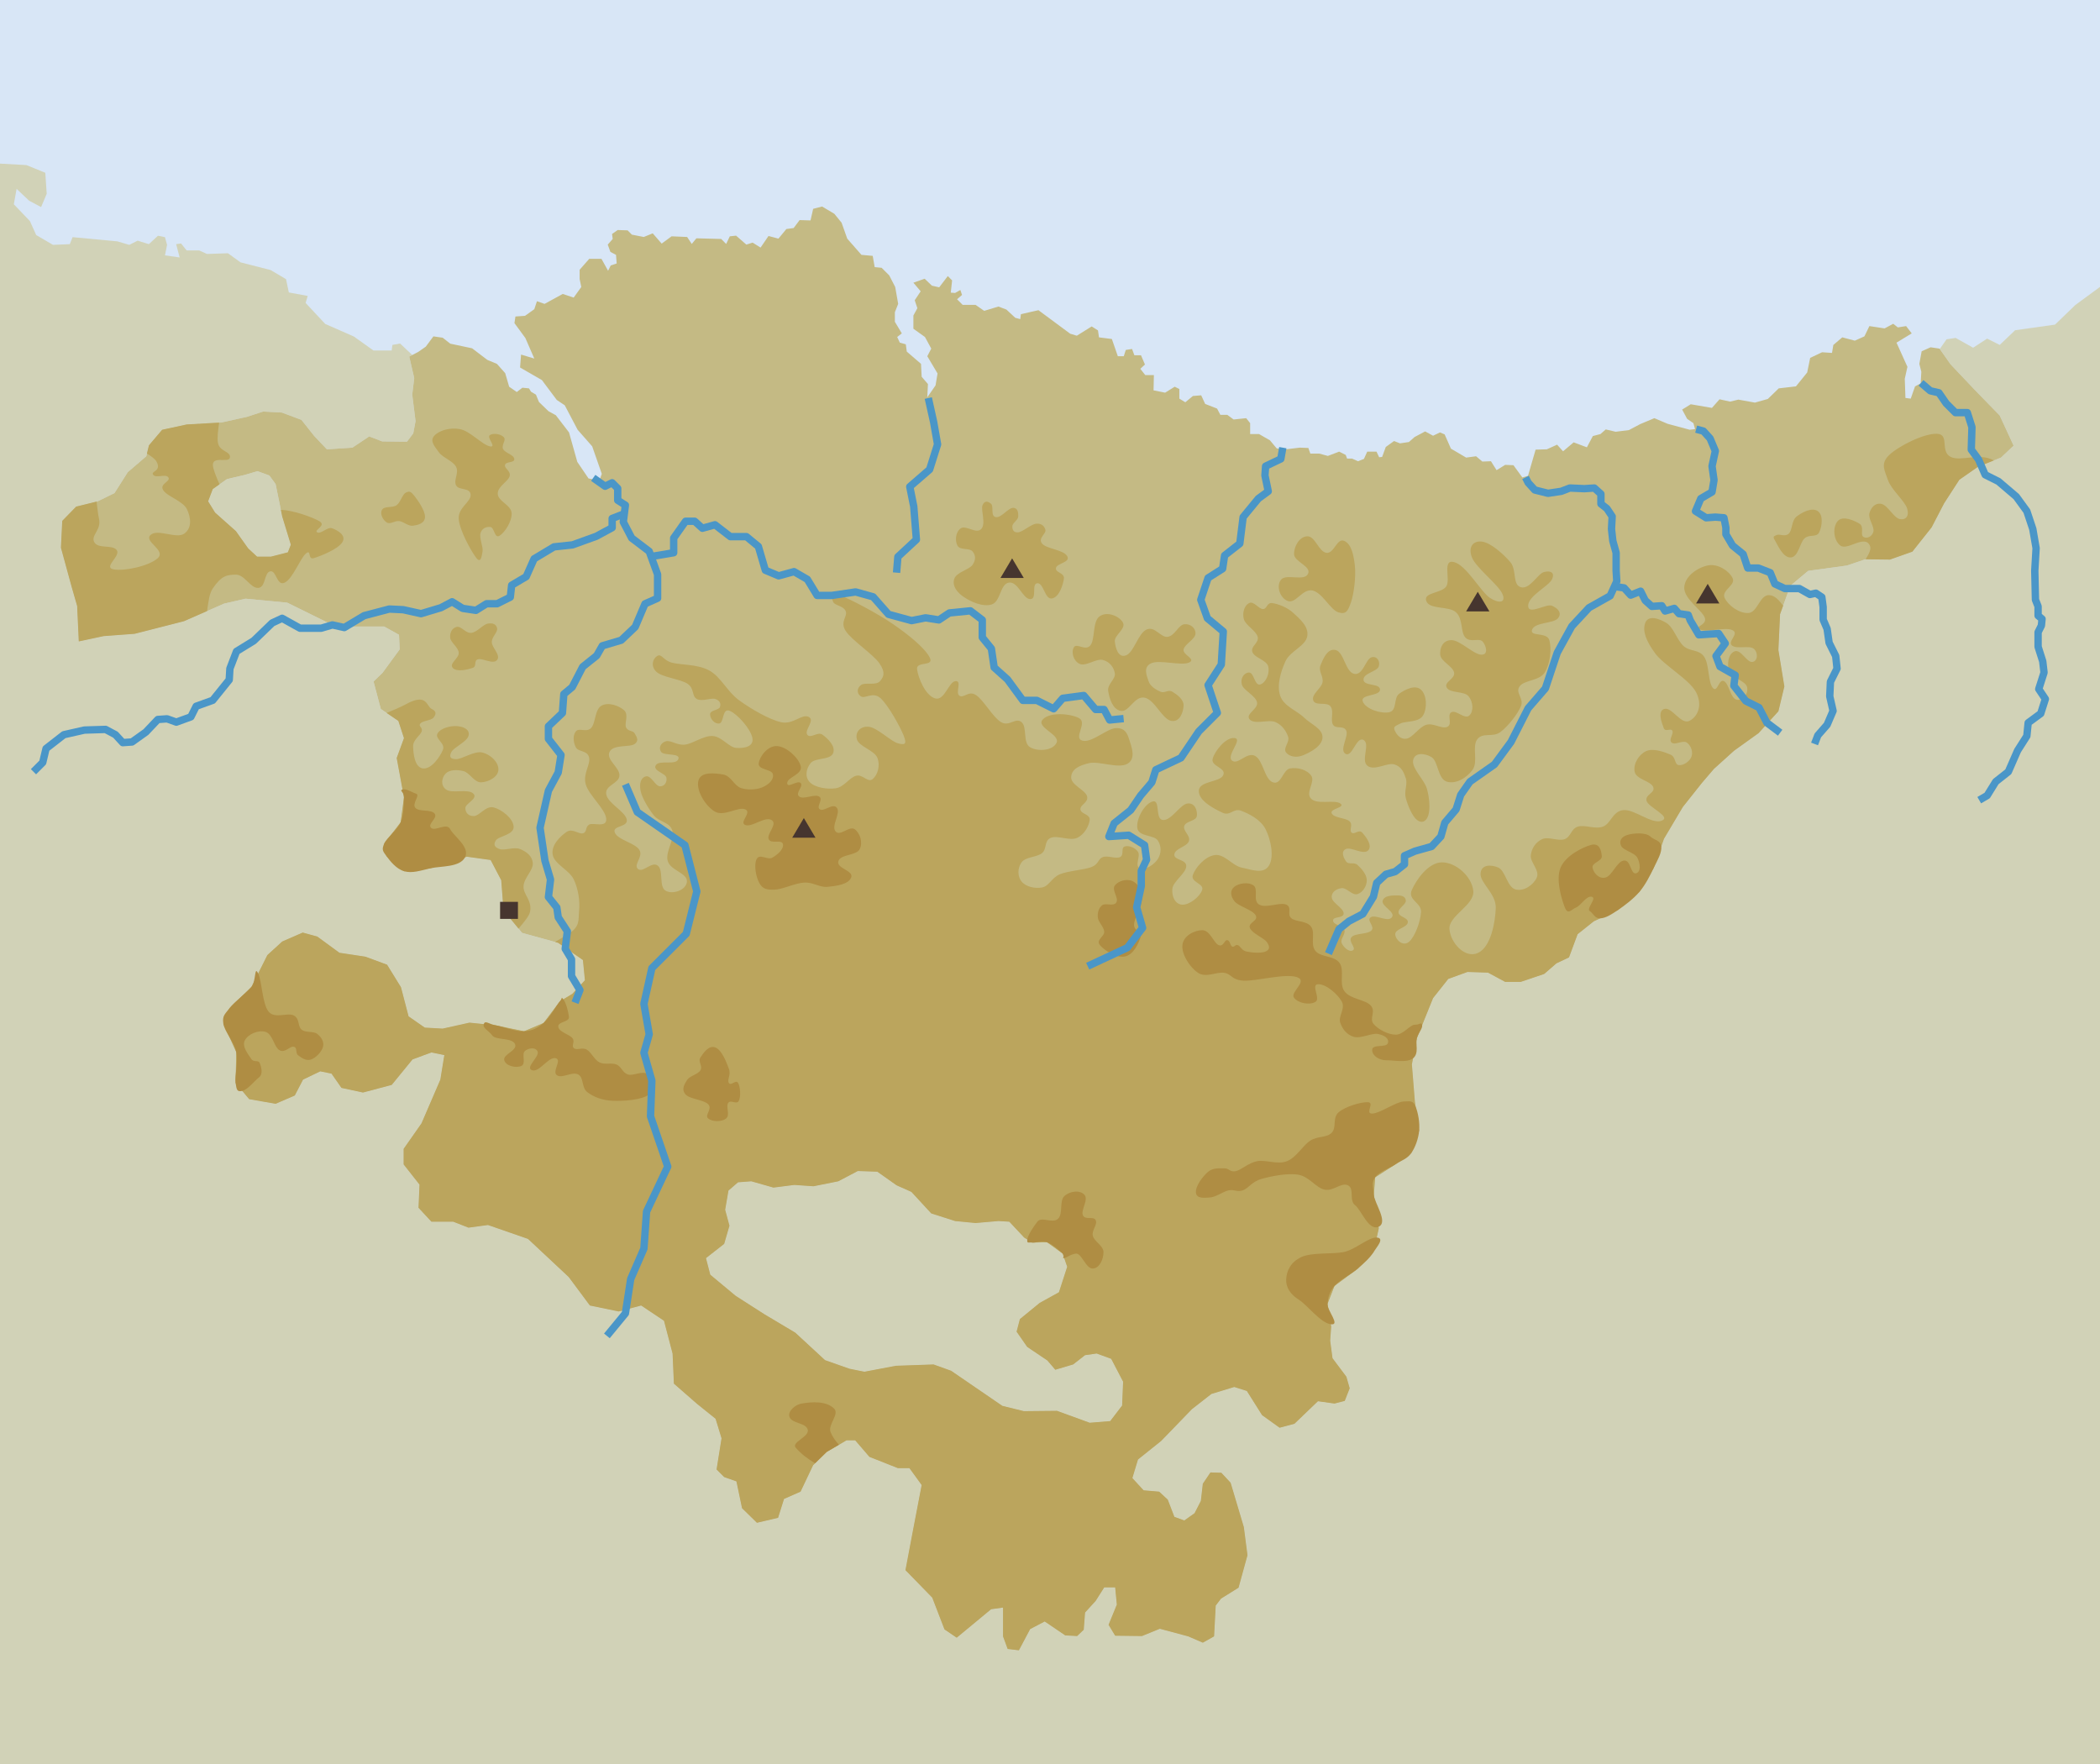
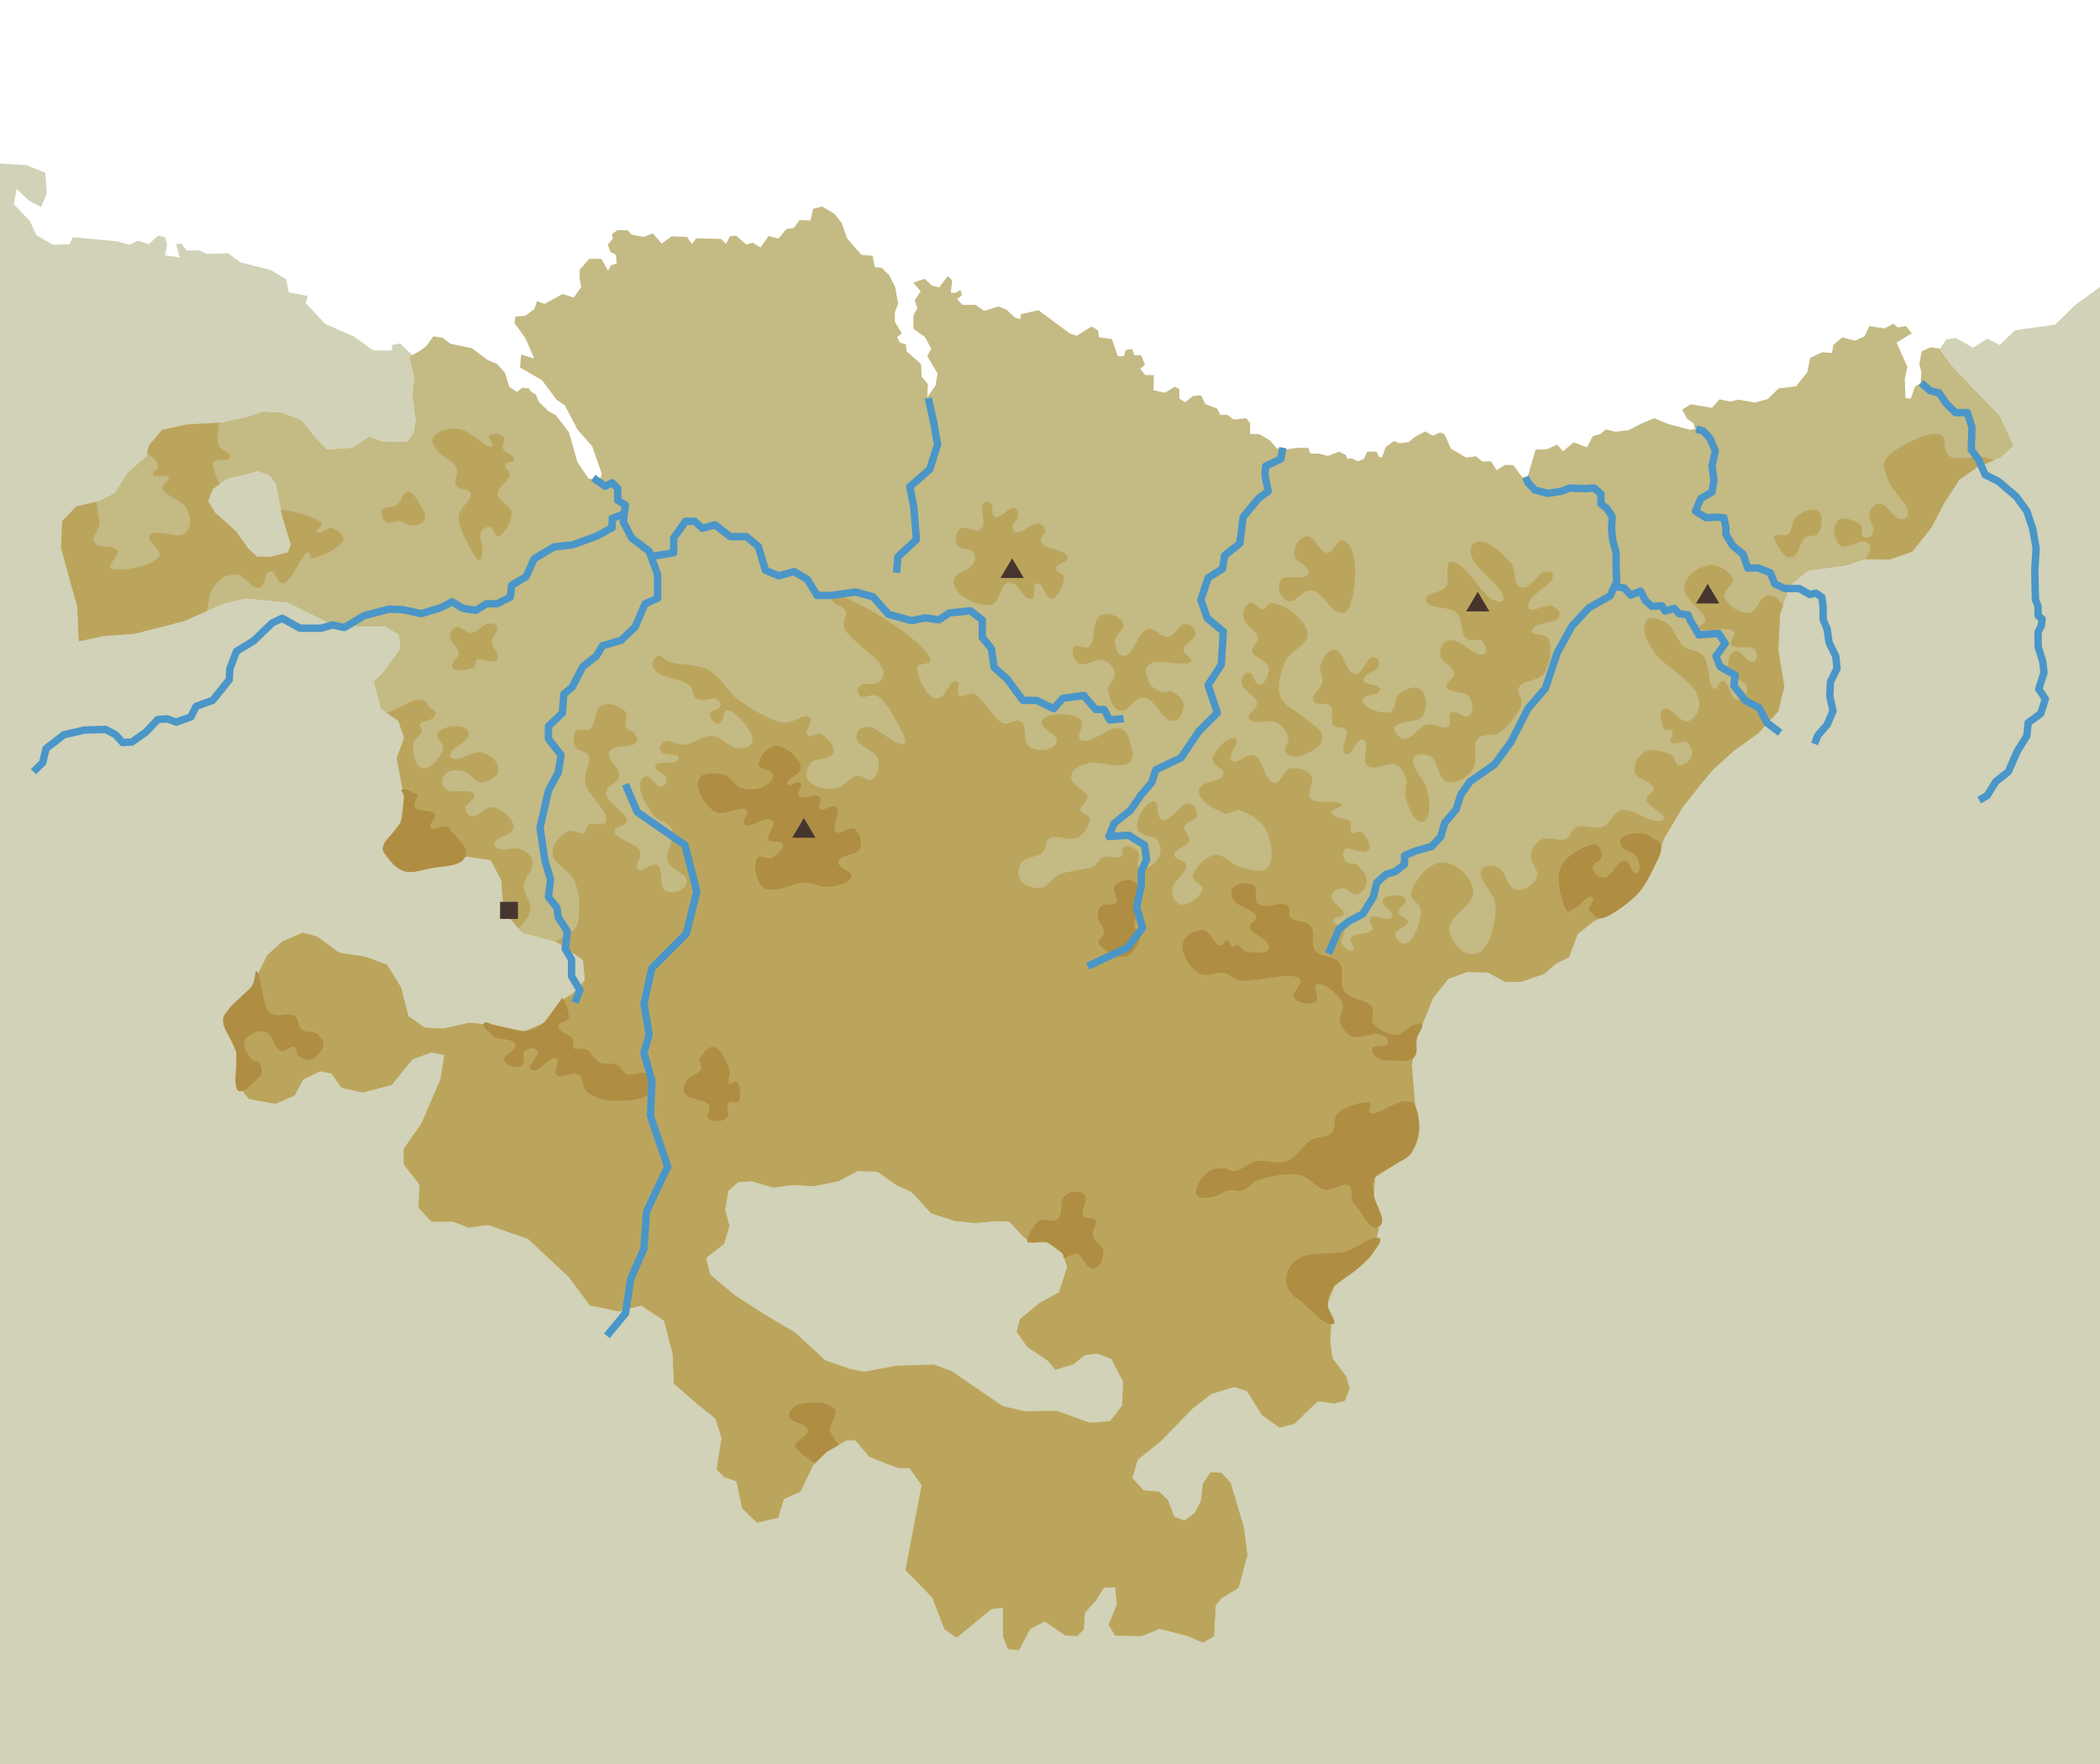
<svg xmlns="http://www.w3.org/2000/svg" xml:space="preserve" width="3360px" height="2823px" style="shape-rendering:geometricPrecision; text-rendering:geometricPrecision; image-rendering:optimizeQuality; fill-rule:evenodd; clip-rule:evenodd" viewBox="0 0 3360 2822.64">
  <defs>
    <style type="text/css">
   
    .str0 {stroke:#4A96C8;stroke-width:11.81;stroke-linejoin:round}
    .fil5 {fill:none}
    .fil7 {fill:#46352F}
    .fil4 {fill:#AF8D43}
    .fil3 {fill:#BBA55D}
    .fil2 {fill:#C4BA84}
    .fil1 {fill:#D1D2B7}
    .fil0 {fill:#D8E6F6}
    .fil6 {fill:#46352F;fill-rule:nonzero}
   
  </style>
  </defs>
  <g id="Capa_x0020_1">
-     <rect class="fil0" x="-0.411" y="-0.312" width="3360.82" height="2823.26" />
    <path class="fil1" d="M-0.411 261.583l42.673 2.37 30.229 12.316 2.239 33.588 -8.957 21.273 -19.033 -10.076 -20.153 -19.033 -4.478 24.631 25.751 26.871 10.076 22.392 26.871 15.675 26.871 -1.12 4.478 -11.196 71.655 6.718 19.033 5.598 13.435 -6.718 17.914 5.598 14.555 -13.435 11.196 2.239 3.359 12.316 -3.359 16.794 23.512 3.359 -5.598 -21.273 7.837 -1.12 8.957 11.196 20.153 0 12.316 5.598 33.588 -1.12 20.153 14.555 48.143 12.316 24.631 14.555 4.478 21.273 30.229 5.598 -3.359 11.196 31.349 33.588 45.904 20.153 31.349 22.392 29.11 0 1.12 -8.957 12.316 -2.239 19.53 18.364 -4.859 2.523 7.939 34.447 -3.175 26.496 5.292 42.396 -3.705 19.607 -10.056 13.249 -39.695 -0.53 -20.642 -7.948 -26.992 18.018 -40.755 2.649 -20.112 -21.197 -20.642 -25.967 -31.227 -11.659 -30.168 -1.59 -25.934 8.479 -40.755 9.01 -55.573 3.179 -39.166 8.479 -21.171 24.908 -4.234 17.487 -29.639 25.438 -21.171 33.386 -26.993 13.249 -34.403 8.479 -22.229 22.788 -2.116 42.925 16.936 62.002 8.998 31.266 2.647 56.704 39.695 -8.48 49.752 -3.71 78.861 -20.138 64.041 -28.087 34.403 -7.948 66.689 6.359 64.571 31.797 37.049 6.36 53.456 0 23.818 13.249 1.058 23.317 -27.523 37.626 -14.29 13.778 11.644 43.986 28.052 19.077 8.998 27.558 -11.644 31.795 11.644 63.063 -5.293 39.746 -26.463 34.447 3.705 19.607 28.581 24.377 41.813 -4.77 58.219 -18.548 38.108 5.3 16.936 32.326 3.705 48.225 29.64 36.036 57.69 15.898 39.695 27.557 3.176 32.327 -20.113 21.727 -20.113 12.189 -25.934 34.446 -31.227 13.249 -45.517 -9.539 -41.813 -4.24 -42.871 9.539 -28.581 -1.59 -25.934 -18.018 -12.174 -46.635 -22.229 -36.036 -34.402 -12.718 -41.813 -6.359 -35.461 -25.967 -23.287 -6.36 -32.816 14.308 -23.816 21.728 -25.405 50.874 -34.932 33.916 -10.056 24.908 20.642 45.574 -1.058 49.285 21.7 25.967 42.342 7.419 30.697 -13.249 13.232 -25.438 27.521 -13.248 17.995 3.71 15.879 22.787 34.403 7.419 46.046 -12.188 33.345 -40.805 30.168 -11.129 20.642 4.239 -6.352 39.216 -30.168 69.953 -28.581 40.805 0 24.907 25.405 32.327 -1.588 37.096 20.642 22.258 34.932 0 24.347 9.539 31.226 -4.24 64.042 22.258 65.1 60.943 33.874 45.575 46.047 9.539 35.99 -9.539 36.52 24.377 13.761 52.463 2.116 48.225 37.05 32.327 29.639 23.847 9.527 31.266 -7.94 49.815 12.174 12.188 19.582 6.889 8.998 42.925 23.816 23.318 33.874 -7.949 9.526 -30.207 26.464 -11.659 20.112 -42.395 21.701 -21.197 31.755 -18.548 13.761 0 22.759 26.496 45.517 18.019 18.524 0 19.584 27.026 -14.819 77.371 -11.115 58.824 42.871 43.985 19.582 50.875 19.584 13.249 55.044 -45.575 19.053 -2.649 0 46.105 7.41 20.138 17.995 2.12 17.995 -33.916 23.288 -12.188 32.815 22.258 19.053 1.059 10.585 -10.069 2.118 -27.557 16.937 -18.548 13.76 -21.727 17.466 0 2.647 27.557 -13.232 32.327 10.585 17.487 42.871 0.53 28.581 -11.659 45.518 12.189 23.287 10.068 17.995 -10.068 2.647 -49.285 8.469 -11.129 28.05 -17.487 14.29 -51.934 -5.821 -45.045 -21.171 -71.012 -14.819 -15.898 -17.466 -0.53 -12.174 18.018 -3.175 27.557 -10.056 19.608 -16.408 11.659 -15.878 -5.83 -10.585 -27.557 -13.761 -12.72 -24.876 -2.119 -17.995 -19.608 8.997 -29.677 37.05 -29.677 49.222 -50.875 31.226 -24.376 36.52 -11.129 20.113 6.359 24.347 38.685 28.052 20.138 23.816 -6.359 37.579 -36.036 26.463 3.71 16.408 -4.239 7.939 -20.139 -5.293 -18.548 -22.229 -29.677 -3.705 -28.086 1.588 -22.258 -5.822 -36.567 11.115 -28.616 37.049 -27.558 25.406 -26.496 8.468 -38.156 -7.939 -53.524 2.116 -28.087 32.285 -20.668 25.405 -18.018 12.703 -36.036 -6.881 -46.634 -4.763 -59.353 7.939 -41.866 25.934 -64.122 24.347 -30.737 30.698 -11.129 32.815 1.061 27.521 14.838 24.876 0 37.579 -12.72 19.582 -16.957 20.113 -9.539 13.761 -37.096 25.934 -20.668 38.637 -18.019 34.402 -29.146 22.759 -38.155 16.407 -46.635 30.169 -50.875 30.697 -38.685 19.055 -22.258 32.285 -29.146 39.165 -28.087 31.756 -34.976 9.527 -39.746 -9.527 -58.294 2.647 -57.233 16.408 -45.574 28.581 -23.847 61.924 -8.48 29.639 -10.068 39.166 0.529 35.99 -12.718 30.698 -38.685 20.112 -38.685 24.347 -37.626 29.639 -20.668 37.05 -14.838 20.112 -19.077 -22.229 -48.225 -40.224 -41.336 -38.637 -40.805 -17.027 -24.282 10.811 -15.511 14.555 -2.239 27.99 15.675 22.392 -14.555 20.153 10.076 24.631 -23.512 63.818 -8.957 32.469 -31.349 39.942 -29.291 0 2364.36 -3360.82 0 0 -2561.37zm1165.96 1643.15l15.348 -13.249 21.171 -1.59 35.461 10.068 33.344 -4.239 30.698 2.119 39.695 -7.948 31.226 -16.428 31.227 1.059 30.698 21.727 23.816 10.6 31.756 34.446 38.108 12.189 32.815 3.179 36.52 -3.179 17.466 1.059 23.818 25.437 12.702 7.949 23.818 -0.53 24.876 18.019 7.41 21.197 -13.232 40.805 -30.697 16.958 -31.756 25.967 -5.293 20.138 16.937 24.377 32.285 21.727 12.703 14.838 28.581 -8.479 19.053 -14.838 18.524 -2.65 23.287 8.48 19.055 36.566 -1.588 38.156 -19.053 24.907 -32.815 2.65 -52.398 -19.078 -52.926 0.53 -34.403 -8.48 -82.037 -56.173 -28.052 -10.069 -60.337 2.12 -50.281 9.539 -23.816 -4.77 -39.166 -13.778 -47.635 -43.986 -49.75 -29.677 -45.518 -29.146 -40.753 -33.916 -6.881 -26.496 29.11 -22.788 8.468 -29.146 -6.881 -25.438 5.293 -30.736zm-832.544 -1102.81l7.41 -19.608 22.759 -15.898 29.11 -6.89 19.582 -5.828 19.055 6.889 10.056 13.778 10.584 51.934 13.761 45.045 -4.763 12.189 -26.993 6.889 -22.229 0 -14.29 -13.249 -19.582 -27.557 -33.344 -29.677 -11.116 -18.018z" />
    <path class="fil2" d="M859.102 481.839l-4.234 12.718 -14.819 10.598 -15.348 1.061 -1.588 10.598 17.466 23.847 14.29 32.857 -21.171 -6.36 -1.587 20.668 34.931 20.138 23.818 31.797 12.703 8.479 20.641 39.216 23.288 26.497 15.348 43.985 -3.705 10.6 -17.466 -3.18 -17.995 -26.496 -13.232 -47.165 -21.17 -27.557 -11.645 -6.36 -15.348 -14.838 -4.763 -11.659 -7.939 -4.769 -3.176 -5.299 -10.585 -1.061 -8.998 6.89 -12.173 -8.48 -6.352 -21.727 -13.232 -14.838 -15.348 -6.36 -24.347 -18.548 -34.932 -7.419 -12.173 -9.538 -14.819 -2.12 -12.173 16.428 -12.174 8.479 -14.29 7.419 7.939 34.447 -3.175 26.496 5.292 42.396 -3.705 19.607 -10.056 13.249 -39.695 -0.53 -20.642 -7.948 -26.992 18.018 -40.755 2.649 -20.112 -21.197 -20.642 -25.967 -31.227 -11.659 -30.168 -1.59 -25.934 8.479 -40.755 9.01 -55.573 3.179 -39.166 8.479 -21.171 24.908 -4.234 17.487 -29.639 25.438 -21.171 33.386 -26.993 13.249 -34.403 8.479 -22.229 22.788 -2.116 42.925 16.936 62.002 8.998 31.266 2.647 56.704 39.695 -8.48 49.752 -3.71 78.861 -20.138 64.041 -28.087 34.403 -7.948 66.689 6.359 64.571 31.797 37.049 6.36 53.456 0 23.818 13.249 1.058 23.317 -27.523 37.626 -14.29 13.778 11.644 43.986 28.052 19.077 8.998 27.558 -11.644 31.795 11.644 63.063 -5.293 39.746 -26.463 34.447 3.705 19.607 28.581 24.377 41.813 -4.77 58.219 -18.548 38.108 5.3 16.936 32.326 3.705 48.225 29.64 36.036 57.69 15.898 39.695 27.557 3.176 32.327 -20.113 21.727 -20.113 12.189 -25.934 34.446 -31.227 13.249 -45.517 -9.539 -41.813 -4.24 -42.871 9.539 -28.581 -1.59 -25.934 -18.018 -12.174 -46.635 -22.229 -36.036 -34.402 -12.718 -41.813 -6.359 -35.461 -25.967 -23.287 -6.36 -32.816 14.308 -23.816 21.728 -25.405 50.874 -34.932 33.916 -10.056 24.908 20.642 45.574 -1.058 49.285 21.7 25.967 42.342 7.419 30.697 -13.249 13.232 -25.438 27.521 -13.248 17.995 3.71 15.879 22.787 34.403 7.419 46.046 -12.188 33.345 -40.805 30.168 -11.129 20.642 4.239 -6.352 39.216 -30.168 69.953 -28.581 40.805 0 24.907 25.405 32.327 -1.588 37.096 20.642 22.258 34.932 0 24.347 9.539 31.226 -4.24 64.042 22.258 65.1 60.943 33.874 45.575 46.047 9.539 35.99 -9.539 36.52 24.377 13.761 52.463 2.116 48.225 37.05 32.327 29.639 23.847 9.527 31.266 -7.94 49.815 12.174 12.188 19.582 6.889 8.998 42.925 23.816 23.318 33.874 -7.949 9.526 -30.207 26.464 -11.659 20.112 -42.395 21.701 -21.197 31.755 -18.548 13.761 0 22.759 26.496 45.517 18.019 18.524 0 19.584 27.026 -14.819 77.371 -11.115 58.824 42.871 43.985 19.582 50.875 19.584 13.249 55.044 -45.575 19.053 -2.649 0 46.105 7.41 20.138 17.995 2.12 17.995 -33.916 23.288 -12.188 32.815 22.258 19.053 1.059 10.585 -10.069 2.118 -27.557 16.937 -18.548 13.76 -21.727 17.466 0 2.647 27.557 -13.232 32.327 10.585 17.487 42.871 0.53 28.581 -11.659 45.518 12.189 23.287 10.068 17.995 -10.068 2.647 -49.285 8.469 -11.129 28.05 -17.487 14.29 -51.934 -5.821 -45.045 -21.171 -71.012 -14.819 -15.898 -17.466 -0.53 -12.174 18.018 -3.175 27.557 -10.056 19.608 -16.408 11.659 -15.878 -5.83 -10.585 -27.557 -13.761 -12.72 -24.876 -2.119 -17.995 -19.608 8.997 -29.677 37.05 -29.677 49.222 -50.875 31.226 -24.376 36.52 -11.129 20.113 6.359 24.347 38.685 28.052 20.138 23.816 -6.359 37.579 -36.036 26.463 3.71 16.408 -4.239 7.939 -20.139 -5.293 -18.548 -22.229 -29.677 -3.705 -28.086 1.588 -22.258 -5.822 -36.567 11.115 -28.616 37.049 -27.558 25.406 -26.496 8.468 -38.156 -7.939 -53.524 2.116 -28.087 32.285 -20.668 25.405 -18.018 12.703 -36.036 -6.881 -46.634 -4.763 -59.353 7.939 -41.866 25.934 -64.122 24.347 -30.737 30.698 -11.129 32.815 1.061 27.521 14.838 24.876 0 37.579 -12.72 19.582 -16.957 20.113 -9.539 13.761 -37.096 25.934 -20.668 38.637 -18.019 34.402 -29.146 22.759 -38.155 16.407 -46.635 30.169 -50.875 30.697 -38.685 19.055 -22.258 32.285 -29.146 39.165 -28.087 31.756 -34.976 9.527 -39.746 -9.527 -58.294 2.647 -57.233 16.408 -45.574 28.581 -23.847 61.924 -8.48 29.639 -10.068 39.166 0.529 35.99 -12.718 30.698 -38.685 20.112 -38.685 24.347 -37.626 29.639 -20.668 37.05 -14.838 20.112 -19.077 -22.229 -48.225 -40.224 -41.336 -38.637 -40.805 -17.466 -24.908 -14.29 -2.12 -14.29 6.36 -3.705 20.138 3.176 12.718 -1.058 18.548 -8.998 4.77 -6.881 19.607 -8.468 -1.059 -1.058 -30.737 4.234 -19.078 -17.466 -38.685 24.347 -14.838 -8.998 -11.658 -13.231 2.119 -7.41 -5.828 -13.761 7.419 -24.347 -3.71 -7.939 16.428 -15.35 6.889 -20.112 -5.299 -14.29 12.188 -2.118 12.718 -15.878 -1.059 -19.055 9.009 -4.763 23.318 -17.995 22.258 -27.523 3.179 -17.465 16.958 -20.642 5.83 -26.464 -4.77 -13.231 3.179 -16.937 -3.71 -12.173 13.779 -33.874 -5.83 -13.761 8.48 7.94 14.838 10.055 6.889 2.647 9.539 -8.468 1.059 -35.461 -9.539 -21.171 -9.009 -22.758 9.539 -17.995 9.539 -21.171 2.65 -15.879 -3.71 -8.468 7.419 -12.174 3.179 -9.526 18.018 -21.171 -7.949 -16.937 14.309 -9.526 -10.6 -16.408 7.419 -17.995 0.53 -12.173 41.866 -8.998 2.649 -14.29 -19.607 -13.232 -0.53 -13.76 8.479 -8.998 -14.308 -13.761 0.53 -10.056 -8.48 -15.878 2.12 -24.347 -14.308 -10.056 -22.788 -7.41 -3.179 -11.115 5.299 -12.702 -6.889 -16.937 9.009 -8.998 7.949 -14.29 2.12 -9.526 -3.71 -13.232 9.538 -5.822 15.899 -4.763 0.53 -4.234 -9.01 -14.819 0 -5.293 11.659 -9.526 3.71 -9.527 -4.24 -7.939 0 -2.118 -5.828 -10.585 -5.3 -17.995 6.89 -13.761 -3.71 -14.29 0 -3.176 -9.009 -13.76 -0.53 -26.464 3.179 -10.585 -2.12 -10.585 -12.718 -17.466 -10.068 -14.289 0 0 -17.488 -6.352 -7.949 -20.113 2.12 -10.056 -7.419 -11.115 0 -5.292 -10.069 -19.055 -7.419 -6.35 -13.778 -13.232 1.059 -12.173 10.069 -9.527 -5.83 0 -15.369 -7.41 -3.71 -15.348 9.539 -18.526 -3.71 0.53 -24.377 -13.761 0 -7.94 -10.068 7.411 -6.89 -6.352 -14.838 -10.585 0 -3.705 -10.068 -10.056 1.59 -3.176 10.069 -9.527 0 -9.526 -27.558 -20.642 -2.649 -1.587 -11.129 -10.056 -6.36 -23.818 14.838 -10.585 -3.179 -50.81 -37.626 -28.052 6.36 -1.058 7.949 -7.939 -2.12 -14.29 -13.249 -12.703 -4.77 -22.758 6.89 -13.761 -9.539 -20.642 0 -8.997 -9.009 7.939 -6.89 -2.647 -7.948 -8.468 4.769 -6.881 -0.53 2.116 -19.607 -6.879 -6.889 -13.761 18.018 -11.645 -2.65 -11.644 -11.129 -17.995 6.36 11.644 13.779 -9.526 14.308 4.234 12.718 -6.352 11.659 0 21.197 18.524 13.249 10.056 18.548 -6.352 12.189 16.408 27.557 -3.176 19.077 -13.232 19.078 1.059 -21.197 -10.056 -11.659 -1.058 -20.668 -22.759 -19.607 -1.587 -11.659 -9.527 -2.65 -4.234 -9.009 7.41 -5.83 -11.115 -18.548 0 -15.367 5.292 -13.249 -4.763 -27.028 -9.527 -18.548 -12.173 -12.188 -11.115 -1.061 -3.176 -18.018 -17.995 -1.59 -22.758 -25.967 -8.998 -25.437 -11.644 -14.309 -19.584 -11.658 -14.29 3.71 -4.234 18.548 -17.466 -0.53 -9.526 12.718 -11.644 1.59 -12.703 15.369 -15.878 -4.24 -12.703 18.548 -12.703 -7.949 -10.055 3.18 -16.408 -14.309 -10.056 1.061 -5.821 12.188 -7.94 -7.948 -39.695 -1.061 -7.41 9.009 -7.41 -11.129 -24.876 -1.059 -15.878 11.659 -14.29 -16.429 -14.29 5.83 -19.053 -3.71 -6.881 -6.889 -15.879 -0.53 -8.997 6.36 1.058 7.949 -7.939 9.009 4.234 11.658 8.997 4.77 1.059 13.778 -9.527 3.18 -4.234 8.479 -10.585 -19.078 -19.582 0 -15.35 17.488 0 14.838 2.647 12.718 -12.173 16.958 -17.466 -5.83 -29.11 15.899 -12.174 -4.24zm306.449 1422.89l15.348 -13.249 21.171 -1.59 35.461 10.068 33.344 -4.239 30.698 2.119 39.695 -7.948 31.226 -16.428 31.227 1.059 30.698 21.727 23.816 10.6 31.756 34.446 38.108 12.189 32.815 3.179 36.52 -3.179 17.466 1.059 23.818 25.437 12.702 7.949 23.818 -0.53 24.876 18.019 7.41 21.197 -13.232 40.805 -30.697 16.958 -31.756 25.967 -5.293 20.138 16.937 24.377 32.285 21.727 12.703 14.838 28.581 -8.479 19.053 -14.838 18.524 -2.65 23.287 8.48 19.055 36.566 -1.588 38.156 -19.053 24.907 -32.815 2.65 -52.398 -19.078 -52.926 0.53 -34.403 -8.48 -82.037 -56.173 -28.052 -10.069 -60.337 2.12 -50.281 9.539 -23.816 -4.77 -39.166 -13.778 -47.635 -43.986 -49.75 -29.677 -45.518 -29.146 -40.753 -33.916 -6.881 -26.496 29.11 -22.788 8.468 -29.146 -6.881 -25.438 5.293 -30.736zm-832.544 -1102.81l7.41 -19.608 22.759 -15.898 29.11 -6.89 19.582 -5.828 19.055 6.889 10.056 13.778 10.584 51.934 13.761 45.045 -4.763 12.189 -26.993 6.889 -22.229 0 -14.29 -13.249 -19.582 -27.557 -33.344 -29.677 -11.116 -18.018z" />
    <path class="fil3" d="M730.801 1002.86c-7.345,1.606 -11.194,8.967 -10.582,16.931 0.612,7.964 12.977,15.358 13.757,24.338 0.779,8.98 -16.028,17.215 -9.524,24.338 6.504,7.124 24.193,2.584 31.746,0 7.553,-2.584 1.038,-11.348 8.466,-13.757 7.427,-2.408 24.351,8.903 30.688,1.058 6.336,-7.844 -8.466,-19.642 -8.466,-28.571 0,-8.93 9.874,-15.647 8.466,-22.222 -1.409,-6.575 -7.124,-8.788 -14.815,-7.407 -7.691,1.381 -17.262,13.837 -26.455,14.815 -9.193,0.978 -15.935,-11.13 -23.28,-9.524zm-436.43 -9.094l36.909 -16.188c2.199,-14.566 3.497,-27.874 9.048,-36.093 14.103,-20.879 22.883,-22.018 37.037,-22.222 14.153,-0.204 23.646,22.348 35.979,21.164 12.332,-1.185 8.912,-24.428 19.047,-26.455 10.136,-2.027 10.313,24.473 23.28,17.989 12.968,-6.484 24.643,-38.808 33.862,-46.56 9.219,-7.752 2.061,10.695 12.698,7.407 10.637,-3.288 38.511,-14.159 45.502,-25.397 6.992,-11.237 -7.74,-19.012 -15.873,-22.222 -8.133,-3.21 -17.998,9.836 -24.338,6.349 -6.341,-3.486 16.035,-10.822 3.175,-17.989 -11.596,-6.464 -40.763,-17.132 -61.336,-18.049l2.203 10.805 13.761 45.045 -4.763 12.189 -26.993 6.889 -22.229 0 -14.29 -13.249 -19.582 -27.557 -33.344 -29.677 -11.116 -18.018 7.41 -19.608 10.858 -7.585c-4.641,-10.179 -8.149,-19.379 -9.889,-25.842 -6.07,-22.549 24.599,-6.853 26.455,-16.931 1.855,-10.078 -16.228,-9.185 -19.047,-23.28 -1.64,-8.203 0.256,-20.669 1.806,-32.675l-51.994 2.975 -39.166 8.479 -21.171 24.908 -3.152 13.02c7.246,4.676 13.098,8.956 15.266,12.924 8.849,16.194 -9.943,14.961 -5.291,21.164 4.652,6.203 20.103,-2.26 24.338,4.233 4.235,6.493 -14.405,9.923 -8.466,20.106 5.939,10.183 31.675,17.446 38.095,30.688 6.42,13.242 8.463,30.15 -4.233,39.153 -12.696,9.003 -42.61,-8.39 -53.968,2.116 -11.358,10.506 25.314,24.34 11.64,37.037 -13.674,12.697 -53.836,21.291 -70.899,17.989 -17.063,-3.302 11.959,-21.259 5.291,-30.688 -6.668,-9.428 -29.691,-1.519 -35.979,-12.698 -6.288,-11.18 12.037,-19.578 7.407,-38.095 -1.531,-6.122 -2.317,-16.304 -3.823,-26.96l-32.668 8.051 -22.229 22.788 -2.116 42.925 16.936 62.002 8.998 31.266 2.647 56.704 39.695 -8.48 49.752 -3.71 78.861 -20.138zm871.18 910.969l15.348 -13.249 21.171 -1.59 35.461 10.068 33.344 -4.239 30.698 2.119 39.695 -7.948 31.226 -16.428 31.227 1.059 30.698 21.727 23.816 10.6 31.756 34.446 38.108 12.189 32.815 3.179 36.52 -3.179 17.466 1.059 23.818 25.437 12.702 7.949 23.818 -0.53 24.876 18.019 7.41 21.197 -13.232 40.805 -30.697 16.958 -31.756 25.967 -5.293 20.138 16.937 24.377 32.285 21.727 12.703 14.838 28.581 -8.479 19.053 -14.838 18.524 -2.65 23.287 8.48 19.055 36.566 -1.588 38.156 -19.053 24.907 -32.815 2.65 -52.398 -19.078 -52.926 0.53 -34.403 -8.48 -82.037 -56.173 -28.052 -10.069 -60.337 2.12 -50.281 9.539 -23.816 -4.77 -39.166 -13.778 -47.635 -43.986 -49.75 -29.677 -45.518 -29.146 -40.753 -33.916 -6.881 -26.496 29.11 -22.788 8.468 -29.146 -6.881 -25.438 5.293 -30.736zm-546.961 -764.206l18.747 12.749 8.998 27.558 -11.644 31.795 11.644 63.063 -5.293 39.746 -26.463 34.447 3.705 19.607 28.581 24.377 41.813 -4.77 58.219 -18.548 38.108 5.3 16.936 32.326 3.705 48.225 24.015 29.197c8.408,-10.097 17.369,-20.106 18.6,-27.718 2.971,-18.386 -11.325,-26.654 -10.582,-40.211 0.743,-13.557 15.849,-25.44 14.815,-37.037 -1.035,-11.596 -10.46,-18.171 -20.106,-22.222 -9.645,-4.051 -25.264,2.649 -32.804,0 -7.54,-2.649 -10.845,-6.477 -6.349,-13.757 4.496,-7.28 29.373,-8.855 28.571,-22.222 -0.802,-13.367 -19.065,-27.306 -31.746,-30.688 -12.681,-3.381 -22.862,13.55 -31.746,13.757 -8.884,0.207 -13.536,-5.162 -13.757,-12.698 -0.221,-7.536 21.136,-15.136 12.698,-23.28 -8.437,-8.144 -33.992,0.36 -43.386,-6.349 -9.394,-6.709 -7.216,-18.765 -1.058,-25.397 6.158,-6.631 18.422,-6.676 28.571,-4.233 10.15,2.444 17.274,18.415 28.571,17.989 11.298,-0.425 26.984,-8.197 27.513,-20.106 0.529,-11.908 -12.289,-24.236 -25.397,-27.513 -13.108,-3.277 -32.759,10.785 -42.328,10.582 -9.569,-0.203 -11.449,-3.981 -7.407,-11.64 4.041,-7.659 25.426,-16.284 27.513,-26.455 2.087,-10.171 -9.576,-14.211 -19.047,-14.815 -9.472,-0.604 -25.6,2.917 -30.688,11.64 -5.088,8.723 13.015,15.496 8.466,26.455 -4.549,10.959 -18.2,31.134 -31.746,29.629 -13.546,-1.505 -15.48,-23.875 -15.873,-34.92 -0.393,-11.045 11.717,-17.848 13.757,-24.338 2.04,-6.491 -6.029,-8.133 -2.116,-12.698 3.913,-4.566 17.361,-4.601 21.164,-9.524 3.803,-4.922 5.258,-9.741 -3.175,-13.757 -8.432,-4.015 -7.011,-26.295 -41.27,-7.407 -9.018,4.972 -19.272,8.98 -30.73,13.86zm269.425 366.442l4.961 1.368 39.695 27.557 3.176 32.327 -20.113 21.727 -20.113 12.189 -25.934 34.446 -31.227 13.249 -45.517 -9.539 -41.813 -4.24 -42.871 9.539 -28.581 -1.59 -25.934 -18.018 -12.174 -46.635 -22.229 -36.036 -34.402 -12.718 -41.813 -6.359 -35.461 -25.967 -23.287 -6.36 -32.816 14.308 -23.816 21.728 -25.405 50.874 -34.932 33.916 -10.056 24.908 20.642 45.574 -1.058 49.285 21.7 25.967 42.342 7.419 30.697 -13.249 13.232 -25.438 27.521 -13.248 17.995 3.71 15.879 22.787 34.403 7.419 46.046 -12.188 33.345 -40.805 30.168 -11.129 20.642 4.239 -6.352 39.216 -30.168 69.953 -28.581 40.805 0 24.907 25.405 32.327 -1.588 37.096 20.642 22.258 34.932 0 24.347 9.539 31.226 -4.24 64.042 22.258 65.1 60.943 33.874 45.575 46.047 9.539 35.99 -9.539 36.52 24.377 13.761 52.463 2.116 48.225 37.05 32.327 29.639 23.847 9.527 31.266 -7.94 49.815 12.174 12.188 19.582 6.889 8.998 42.925 23.816 23.318 33.874 -7.949 9.526 -30.207 26.464 -11.659 20.112 -42.395 21.701 -21.197 31.755 -18.548 13.761 0 22.759 26.496 45.517 18.019 18.524 0 19.584 27.026 -14.819 77.371 -11.115 58.824 42.871 43.985 19.582 50.875 19.584 13.249 55.044 -45.575 19.053 -2.649 0 46.105 7.41 20.138 17.995 2.12 17.995 -33.916 23.288 -12.188 32.815 22.258 19.053 1.059 10.585 -10.069 2.118 -27.557 16.937 -18.548 13.76 -21.727 17.466 0 2.647 27.557 -13.232 32.327 10.585 17.487 42.871 0.53 28.581 -11.659 45.518 12.189 23.287 10.068 17.995 -10.068 2.647 -49.285 8.469 -11.129 28.05 -17.487 14.29 -51.934 -5.821 -45.045 -21.171 -71.012 -14.819 -15.898 -17.466 -0.53 -12.174 18.018 -3.175 27.557 -10.056 19.608 -16.408 11.659 -15.878 -5.83 -10.585 -27.557 -13.761 -12.72 -24.876 -2.119 -17.995 -19.608 8.997 -29.677 37.05 -29.677 49.222 -50.875 31.226 -24.376 36.52 -11.129 20.113 6.359 24.347 38.685 28.052 20.138 23.816 -6.359 37.579 -36.036 26.463 3.71 16.408 -4.239 7.939 -20.139 -5.293 -18.548 -22.229 -29.677 -3.705 -28.086 1.588 -22.258 -5.822 -36.567 11.115 -28.616 37.049 -27.558 25.406 -26.496 8.468 -38.156 -7.939 -53.524 2.116 -28.087 32.285 -20.668 25.405 -18.018 12.703 -36.036 -6.881 -46.634 -4.763 -59.353 7.939 -41.866 25.934 -64.122 24.347 -30.737 30.698 -11.129 32.815 1.061 27.521 14.838 24.876 0 37.579 -12.72 19.582 -16.957 20.113 -9.539 13.761 -37.096 25.934 -20.668 38.637 -18.019 34.402 -29.146 22.759 -38.155 16.407 -46.635 30.169 -50.875 30.697 -38.685 19.055 -22.258 32.285 -29.146 39.165 -28.087 31.756 -34.976 9.527 -39.746 -9.527 -58.294 2.647 -57.233 4.91 -13.638c-6.191,-8.428 -12.853,-16.129 -21.698,-16.932 -15.676,-1.424 -18.971,27.696 -33.862,28.571 -14.892,0.875 -32.638,-12.284 -38.095,-24.338 -5.457,-12.055 18.622,-20.136 12.698,-31.746 -5.924,-11.609 -23.491,-23.109 -39.153,-20.106 -15.663,3.003 -36.933,16.561 -38.095,34.92 -1.162,18.359 28.173,36.328 32.804,48.677 4.631,12.349 -18.385,14.082 -7.407,19.047 10.978,4.965 40.489,-4.623 51.852,1.058 11.363,5.681 -8.543,17.788 -1.058,24.338 7.485,6.55 27.58,-0.629 34.92,5.291 7.34,5.92 6.878,19.924 -2.116,21.164 -8.995,1.24 -18.348,-21.02 -28.571,-16.931 -10.223,4.089 -12.397,20.571 -8.466,31.746 3.932,11.175 25.907,14.981 28.571,25.397 2.664,10.415 -6.909,22.683 -16.931,20.106 -10.022,-2.577 -11.658,-25.406 -20.106,-29.629 -8.448,-4.223 -10.382,19.964 -17.989,10.582 -7.607,-9.382 -5.31,-37.64 -13.757,-49.735 -8.447,-12.095 -22.489,-7.701 -32.804,-16.931 -10.315,-9.23 -16.097,-30.149 -27.513,-37.037 -11.416,-6.888 -28.949,-13.297 -33.862,0 -4.913,13.297 1.901,29.623 15.873,48.677 13.972,19.053 55.216,42.049 65.608,62.433 10.392,20.384 2.901,38.48 -10.582,45.502 -13.482,7.022 -28.15,-22.449 -40.211,-19.047 -12.062,3.401 -3.626,23.624 -1.058,30.688 2.568,7.064 11.086,-0.664 13.757,4.233 2.67,4.897 -6.657,14.466 -1.058,19.047 5.599,4.581 17.817,-4.565 24.338,0 6.522,4.565 10.058,14.712 7.407,22.222 -2.65,7.51 -12.443,14.475 -20.106,13.757 -7.662,-0.718 -4.334,-12.973 -13.757,-16.931 -9.422,-3.958 -27.603,-10.851 -39.153,-5.291 -11.55,5.56 -20.508,20.433 -17.989,32.804 2.519,12.371 25.658,14.627 29.629,24.338 3.972,9.712 -13.242,11.788 -10.582,22.222 2.66,10.434 40.381,25.329 24.338,31.746 -16.043,6.416 -43.831,-18.705 -61.375,-16.931 -17.544,1.774 -19.9,21.779 -32.804,26.455 -12.904,4.676 -29.22,-3.6 -40.211,0 -10.992,3.6 -10.918,16.501 -21.164,20.106 -10.245,3.604 -25.861,-4.761 -35.979,0 -10.118,4.761 -16.434,14.114 -17.989,25.397 -1.555,11.282 14.652,24.384 9.524,35.979 -5.128,11.594 -20.42,22.523 -33.862,19.047 -13.442,-3.476 -16.192,-29.794 -27.513,-34.92 -11.321,-5.127 -27.587,-5.491 -28.571,9.524 -0.984,15.014 25.101,32.107 24.338,55.026 -0.763,22.919 -7.841,62.481 -28.571,71.957 -20.73,9.476 -43.875,-16.226 -45.502,-38.095 -1.627,-21.869 40.615,-38.238 38.095,-61.375 -2.52,-23.137 -27.517,-45.265 -49.735,-45.502 -22.218,-0.237 -41.886,28.525 -48.677,44.444 -6.791,15.919 15.575,20.07 14.815,34.92 -0.761,14.85 -9.453,39.255 -19.047,47.619 -9.595,8.364 -21.616,-2.865 -22.222,-11.64 -0.606,-8.775 18.873,-10.905 20.106,-19.047 1.233,-8.142 -14.151,-8.565 -14.815,-15.873 -0.664,-7.308 11.88,-12.788 11.64,-19.047 -0.24,-6.259 -5.86,-8.466 -12.698,-8.466 -6.838,0 -21.88,-0.553 -24.338,8.466 -2.459,9.018 21.065,17.773 14.815,26.455 -6.25,8.682 -26.152,-4.973 -33.862,0 -7.71,4.973 7.388,14.615 1.058,21.164 -6.33,6.549 -25.522,3.914 -31.746,10.582 -6.224,6.668 8.219,17.503 2.116,21.164 -6.102,3.661 -15.217,-5.03 -17.989,-11.64 -2.772,-6.61 6.904,-14.176 4.233,-21.164 -2.671,-6.988 -17.698,-7.514 -17.989,-14.815 -0.292,-7.301 17.427,-2.94 16.931,-11.64 -0.496,-8.701 -18.347,-16.515 -19.047,-25.397 -0.7,-8.881 7.801,-13.78 15.873,-14.815 8.072,-1.035 16.843,12.225 25.397,9.524 8.554,-2.701 14.815,-13.022 14.815,-22.222 0,-9.2 -8.972,-19.061 -14.815,-24.338 -5.843,-5.278 -14.101,-0.107 -17.989,-5.291 -3.888,-5.183 -9.38,-15.82 -1.058,-20.106 8.321,-4.286 28.181,9.912 35.979,2.116 7.797,-7.796 -4.196,-22.819 -9.524,-28.571 -5.328,-5.753 -12.56,3.912 -16.931,0 -4.371,-3.912 2.76,-12.252 -3.175,-17.989 -5.935,-5.737 -24.562,-4.965 -28.571,-12.698 -4.01,-7.733 23.019,-9.299 13.757,-15.873 -9.263,-6.574 -36.412,2.281 -46.56,-7.407 -10.149,-9.688 6.933,-27.071 0,-37.037 -6.933,-9.965 -22.172,-13.655 -33.862,-11.64 -11.69,2.015 -13.953,27.083 -27.513,22.222 -13.56,-4.861 -15.501,-35.371 -28.571,-42.328 -13.07,-6.956 -27.737,15.507 -37.037,7.407 -9.299,-8.099 18.181,-34.536 4.233,-35.979 -13.948,-1.442 -31.081,20.155 -34.92,32.804 -3.839,12.649 22.057,14.495 16.931,26.455 -5.126,11.96 -38.867,9.009 -39.153,25.397 -0.286,16.388 25.8,29.157 38.095,34.92 12.294,5.763 17.356,-7.894 29.629,-3.175 12.273,4.719 31.061,13.637 39.153,29.629 8.092,15.992 14.25,43.765 5.291,58.201 -8.959,14.436 -28.448,6.089 -43.386,3.175 -14.938,-2.915 -27.723,-22.433 -43.386,-20.106 -15.663,2.328 -30.664,19.872 -34.92,31.746 -4.256,11.874 18.602,13.682 14.815,24.338 -3.788,10.656 -20.205,23.793 -31.746,23.28 -11.541,-0.513 -17.111,-13.421 -15.873,-25.397 1.238,-11.976 21.558,-24.461 22.222,-35.979 0.664,-11.517 -20.066,-9.368 -19.047,-19.047 1.018,-9.68 20.158,-12.209 23.28,-21.164 3.123,-8.954 -9.969,-16.225 -7.407,-24.338 2.562,-8.114 18.88,-7.531 20.106,-15.873 1.226,-8.342 -2.86,-21.511 -14.815,-20.106 -11.954,1.405 -25.613,27.221 -39.153,26.455 -13.54,-0.766 -3.718,-33.694 -16.931,-29.629 -13.213,4.065 -26.293,27.911 -24.338,42.328 1.955,14.417 26.555,10.632 32.804,20.106 6.249,9.474 5.571,20.964 0,29.629 -5.571,8.665 -19.366,18.189 -28.571,14.815 -9.205,-3.374 1.537,-19.696 -3.175,-26.455 -4.711,-6.759 -14.569,-10.419 -21.164,-8.466 -6.595,1.953 -0.51,13.586 -7.407,16.931 -6.897,3.345 -19.409,-2.826 -27.513,0 -8.104,2.826 -6.213,11.163 -17.989,15.873 -11.776,4.71 -37.291,6.06 -50.793,11.64 -13.503,5.58 -17.155,18.999 -28.571,21.164 -11.416,2.165 -25.973,-1.149 -32.804,-9.524 -6.831,-8.375 -6.498,-21.673 0,-30.688 6.498,-9.015 24.647,-7.955 32.804,-14.815 8.157,-6.859 3.012,-19.676 13.757,-24.338 10.745,-4.663 30.619,5.358 42.328,0 11.709,-5.358 19.001,-19.063 20.106,-28.571 1.104,-9.508 -13.966,-9.286 -14.815,-16.931 -0.849,-7.645 13.488,-10.988 10.582,-21.164 -2.906,-10.176 -26.155,-18.04 -25.397,-30.688 0.758,-12.648 12.741,-18.497 28.571,-22.222 15.83,-3.725 46.975,9.319 61.375,1.058 14.4,-8.261 6.512,-27.492 3.175,-38.095 -3.338,-10.603 -6.822,-19.248 -21.164,-19.047 -14.342,0.201 -38.841,24.157 -53.968,20.106 -15.127,-4.051 8.62,-28.559 -5.291,-35.979 -13.911,-7.419 -46.764,-10.33 -58.201,2.116 -11.437,12.447 28.141,23.953 22.222,37.037 -5.919,13.083 -30.032,14.6 -42.328,7.407 -12.296,-7.192 -4.259,-32.009 -13.757,-40.211 -9.498,-8.202 -19.628,7.829 -32.804,0 -13.175,-7.829 -28.164,-35.736 -40.211,-43.386 -12.048,-7.649 -19.473,5.788 -26.455,1.058 -6.982,-4.73 4.743,-24.479 -6.349,-23.28 -11.092,1.199 -17.294,32.327 -32.804,27.513 -15.51,-4.814 -26.815,-32.954 -28.571,-46.56 -1.756,-13.607 28.399,-3.382 20.106,-19.047 -8.293,-15.665 -34.044,-36.214 -58.201,-52.91 -24.157,-16.696 -68.148,-39.998 -85.714,-46.56 -17.565,-6.563 -12.918,4.351 -10.582,10.582 2.336,6.231 16.358,6.137 20.106,14.815 3.747,8.678 -9.635,16.822 0,31.746 9.635,14.923 44.234,37.625 53.968,51.852 9.734,14.227 7.52,20.956 1.058,28.571 -6.461,7.615 -24.247,1.241 -30.688,6.349 -6.44,5.108 -6.918,13.376 0,17.989 6.918,4.613 19.172,-8.432 31.746,3.175 12.574,11.607 31.929,46.957 37.037,60.317 5.108,13.36 1.529,14.558 -9.524,11.64 -11.053,-2.918 -33.084,-25.151 -46.56,-26.455 -13.477,-1.304 -22.241,8.556 -19.047,20.106 3.193,11.549 27.923,17.426 32.804,29.629 4.881,12.204 0.444,27.237 -7.407,33.862 -7.851,6.626 -15.873,-7.936 -26.455,-5.291 -10.582,2.645 -19.469,18.201 -32.804,20.106 -13.335,1.905 -32.66,-0.914 -41.27,-9.524 -8.61,-8.61 -6.206,-21.555 1.058,-30.688 7.264,-9.133 31.252,-4.581 35.979,-15.873 4.726,-11.292 -9.016,-23.948 -16.931,-29.629 -7.915,-5.682 -18.918,6.97 -24.338,0 -5.421,-6.97 13.24,-23.287 2.116,-28.571 -11.124,-5.284 -24.908,13.116 -44.444,8.466 -19.536,-4.651 -47.399,-21.006 -66.666,-34.92 -19.267,-13.915 -28.854,-37.132 -47.619,-47.619 -18.765,-10.486 -46.315,-8.8 -60.317,-12.698 -14.002,-3.899 -16.022,-15 -23.28,-10.582 -7.259,4.418 -10.741,16.555 -1.058,25.397 9.683,8.841 38.427,11.448 49.735,19.047 11.308,7.6 6.318,19.685 14.815,24.338 8.496,4.653 22.641,-2.396 29.629,0 6.988,2.396 9.289,7.286 7.407,12.698 -1.881,5.413 -15.602,4.874 -15.873,11.64 -0.27,6.766 7.05,16.108 14.815,14.815 7.765,-1.293 4.324,-25.653 16.931,-20.106 12.607,5.547 33.45,29.224 35.979,43.386 2.529,14.162 -13.322,16.476 -25.397,15.873 -12.075,-0.604 -23.273,-18.098 -38.095,-19.047 -14.822,-0.95 -31.582,12.307 -44.444,13.757 -12.863,1.449 -22.779,-7.706 -30.688,-5.291 -7.908,2.415 -12.045,10.341 -7.407,16.931 4.638,6.59 31.664,1.258 27.513,11.64 -4.151,10.382 -30.256,0.622 -35.979,9.524 -5.722,8.901 15.591,12.957 16.931,20.106 1.34,7.149 -3.155,14.235 -10.582,13.757 -7.427,-0.478 -13.785,-17.908 -22.222,-15.873 -8.437,2.035 -10.766,11.966 -8.466,23.28 2.301,11.314 12.539,28.372 21.164,39.153 8.625,10.781 25.38,10.374 29.629,24.338 4.249,13.964 -11.718,33.588 -7.407,48.677 4.311,15.089 31.595,19.187 30.688,32.804 -0.907,13.617 -22.285,21.13 -33.862,14.815 -11.578,-6.315 -2.955,-32.556 -12.698,-40.211 -9.743,-7.655 -23.781,12.117 -31.746,5.291 -7.965,-6.826 9.151,-19.634 2.116,-30.688 -7.034,-11.053 -34.298,-15.756 -39.153,-27.513 -4.855,-11.757 21.976,-8.094 19.047,-21.164 -2.929,-13.07 -30.385,-25.694 -32.804,-40.211 -2.419,-14.517 20.155,-16.722 21.164,-29.629 1.009,-12.907 -21.881,-25.555 -15.873,-38.095 6.008,-12.54 32.282,-6.856 40.211,-12.698 7.929,-5.843 2.588,-11.954 0,-16.931 -2.588,-4.977 -10.679,-2.79 -13.757,-9.524 -3.078,-6.734 4.839,-20.367 -3.175,-27.513 -8.013,-7.146 -24.761,-13.465 -35.979,-7.407 -11.217,6.057 -9.31,28.358 -16.931,35.979 -7.621,7.621 -19.13,-1.278 -24.338,5.291 -5.208,6.569 -3.942,17.707 0,25.397 3.942,7.69 18.139,4.578 21.164,15.873 3.025,11.295 -10.126,26.089 -5.291,43.386 4.835,17.297 31.537,39.549 32.804,55.026 1.267,15.477 -21.045,5.459 -27.513,9.524 -6.468,4.065 -2.662,11.537 -9.524,13.757 -6.862,2.219 -17.04,-8.666 -26.455,-2.116 -9.415,6.55 -24.609,20.351 -22.222,35.979 2.387,15.627 26.552,24.676 33.862,40.211 7.311,15.535 9.941,34.611 8.466,49.735 -1.475,15.124 2.062,25.261 -16.931,37.037 -5.385,3.339 -12.977,8.187 -21.621,13.109zm2096.86 -612.301l38.95 0.527 35.99 -12.718 30.698 -38.685 20.112 -38.685 24.347 -37.626 29.639 -20.668 25.423 -10.182c-22.246,-13.309 -52.681,2.23 -68.77,-5.728 -17.966,-8.886 -1.139,-36.358 -22.222,-37.037 -21.084,-0.679 -61.219,19.702 -76.19,33.862 -14.971,14.16 -7.131,25.168 -2.116,40.211 5.015,15.044 27.019,33.478 30.688,45.502 3.668,12.024 -1.981,18.665 -11.64,16.931 -9.66,-1.734 -19.411,-22.34 -29.629,-24.338 -10.218,-1.998 -16.555,6.092 -19.047,14.815 -2.492,8.723 8.3,21.822 6.349,29.629 -1.951,7.808 -10.073,11.78 -15.873,8.466 -5.8,-3.314 1.78,-16.161 -6.349,-21.164 -8.129,-5.003 -26.718,-13.566 -34.92,-4.233 -8.202,9.334 -7.227,30.267 4.233,39.153 11.459,8.886 39.994,-19.189 47.619,1.058 1.836,4.878 -1.708,12.394 -7.289,20.91zm-2373.65 -79.111c3.819,-6.62 16.606,-2.588 23.28,-7.407 6.674,-4.82 8.939,-17.06 14.815,-20.106 5.876,-3.046 8.35,-1.609 13.757,5.291 5.407,6.9 17.385,23.648 16.931,33.862 -0.454,10.215 -11.319,12.568 -19.047,13.757 -7.729,1.188 -15.006,-6.506 -22.222,-7.407 -7.216,-0.901 -14.297,5.913 -20.106,2.116 -5.808,-3.797 -11.227,-13.486 -7.407,-20.106zm83.597 -118.518c-7.881,8.619 1.325,17.792 7.407,26.455 6.082,8.663 22.464,13.57 27.513,23.28 5.049,9.71 -4.424,21.182 0,29.629 4.424,8.448 22.353,2.995 23.28,14.815 0.927,11.82 -20.596,20.753 -19.047,39.153 1.548,18.4 19.471,50.431 27.513,61.375 8.042,10.944 9.218,-2.314 10.582,-9.524 1.364,-7.21 -5.658,-21.971 -3.175,-29.629 2.484,-7.659 9.48,-10.405 15.873,-9.524 6.393,0.881 6.326,19.326 14.815,13.757 8.489,-5.57 19.67,-22.894 19.047,-35.979 -0.622,-13.085 -21.578,-18.667 -22.222,-30.688 -0.644,-12.02 16.873,-19.874 19.047,-28.571 2.174,-8.697 -9.012,-12.024 -7.407,-17.989 1.605,-5.965 15.675,-2.643 14.815,-9.524 -0.86,-6.881 -14.858,-9.415 -17.989,-15.873 -3.131,-6.458 5.831,-14.036 1.058,-19.047 -4.772,-5.011 -16.615,-6.913 -22.222,-3.175 -5.607,3.738 11.927,20.374 0,17.989 -11.927,-2.384 -31.64,-24.47 -47.619,-27.513 -15.979,-3.043 -33.389,1.963 -41.27,10.582zm2144.96 167.195c4.071,6.591 12.87,28.348 25.397,27.513 12.527,-0.835 14.349,-23.73 22.222,-30.688 7.873,-6.957 18.964,-0.674 23.28,-9.524 4.317,-8.849 7.256,-27.246 -2.116,-33.862 -9.373,-6.616 -25.263,1.821 -33.862,8.466 -8.599,6.644 -6.672,21.888 -12.698,27.513 -6.027,5.625 -14.804,0.096 -19.047,2.116 -4.243,2.021 -7.246,1.874 -3.175,8.466zm-1121.68 171.427c-4.527,7.923 -0.528,22.115 9.524,26.455 10.052,4.34 26.393,-9.16 37.037,-6.349 10.643,2.811 17.4,11.479 19.047,21.164 1.648,9.684 -12.35,17.37 -10.582,28.571 1.768,11.201 6.798,29.327 20.106,31.746 13.308,2.419 21.773,-24.384 38.095,-21.164 16.322,3.221 27.987,34.12 42.328,37.037 14.341,2.917 19.651,-14.322 20.106,-24.338 0.455,-10.016 -11.182,-18.138 -17.989,-22.222 -6.807,-4.084 -12.266,3.014 -19.047,0 -6.781,-3.014 -16.243,-8.316 -19.047,-16.931 -2.805,-8.616 -9.279,-22.37 4.233,-28.571 13.512,-6.202 47.584,4.399 60.317,-1.058 12.733,-5.457 -10.479,-12.3 -8.466,-21.164 2.014,-8.864 18.808,-16.225 19.047,-25.397 0.24,-9.172 -8.634,-15.927 -17.989,-14.815 -9.355,1.113 -15.06,18.508 -26.455,20.106 -11.395,1.598 -20.381,-17.631 -33.862,-11.64 -13.481,5.991 -20.116,36.512 -32.804,41.27 -12.688,4.757 -16.965,-11.973 -17.989,-22.222 -1.024,-10.249 18.864,-20.5 12.698,-30.688 -6.166,-10.188 -25.224,-17.961 -37.037,-9.524 -11.813,8.437 -6.779,36.876 -14.815,46.56 -8.036,9.684 -21.928,-4.749 -26.455,3.175zm419.045 4.233c-13.353,-3.404 -20.427,14.755 -24.338,24.338 -3.912,9.584 5.202,17.741 3.175,27.513 -2.028,9.772 -18.045,18.88 -14.815,28.571 3.23,9.691 21.316,1.88 27.513,9.524 6.197,7.644 -0.586,22.2 4.233,29.629 4.819,7.43 17.183,0.304 21.164,9.524 3.981,9.22 -11.807,31.249 -1.058,37.037 10.748,5.788 17.166,-28.442 28.571,-22.222 11.405,6.22 -4.807,32.487 6.349,41.27 11.156,8.782 31.979,-5.853 43.386,-2.116 11.408,3.737 14.81,12.683 17.989,22.222 3.179,9.539 -3.084,20.317 0,31.746 3.084,11.429 10.213,28.975 17.989,34.92 7.776,5.945 14.856,2.41 17.989,-7.407 3.133,-9.818 2.023,-27.388 -2.116,-42.328 -4.139,-14.94 -24.163,-32.189 -22.222,-45.502 1.94,-13.314 18.873,-12.04 29.629,-5.291 10.757,6.75 9.749,34.683 24.338,39.153 14.589,4.47 32.06,-6.232 41.27,-19.047 9.21,-12.815 -1.298,-36.862 7.407,-48.677 8.705,-11.815 24.876,-2.428 37.037,-11.64 12.161,-9.212 27.345,-28.282 32.804,-41.27 5.459,-12.988 -9.59,-21.159 -2.116,-31.746 7.473,-10.587 31.35,-8.438 40.211,-22.222 8.861,-13.784 11.367,-38.305 7.407,-51.852 -3.96,-13.546 -32.237,-4.941 -27.513,-16.931 4.724,-11.99 34.093,-9.377 41.27,-17.989 7.177,-8.612 -0.259,-16.194 -9.524,-20.106 -9.265,-3.912 -38.095,15.84 -38.095,0 0,-15.84 32.832,-31.143 38.095,-42.328 5.263,-11.184 -2.76,-14.177 -12.698,-11.64 -9.938,2.537 -22.976,28.473 -37.037,24.338 -14.061,-4.135 -6.131,-27.579 -16.931,-40.211 -10.8,-12.632 -31.266,-31.086 -45.502,-32.804 -14.236,-1.718 -22.314,8.979 -15.873,25.397 6.441,16.417 42.136,43.425 48.677,58.201 6.54,14.776 -5.917,15.679 -20.106,6.349 -14.189,-9.33 -37.456,-52.072 -57.142,-57.142 -19.686,-5.07 -4.915,28.221 -12.698,39.153 -7.783,10.933 -37.147,9.239 -31.746,23.28 5.401,14.041 36.189,7.334 47.619,17.989 11.43,10.655 6.845,31.445 14.815,40.211 7.97,8.767 21.917,0.287 27.513,6.349 5.596,6.062 10.251,21.689 -2.116,21.164 -12.368,-0.526 -33.882,-23.28 -47.619,-23.28 -13.736,0 -18.879,12.381 -17.989,23.28 0.889,10.9 20.158,18.247 22.222,28.571 2.064,10.325 -17.246,15.164 -11.64,24.338 5.606,9.174 27.766,4.918 34.92,13.757 7.155,8.839 8.377,23.932 1.058,30.688 -7.319,6.755 -20.692,-9.35 -28.571,-5.291 -7.88,4.059 2.318,18.947 -6.349,23.28 -8.668,4.333 -22.217,-6.555 -33.862,-3.175 -11.645,3.38 -21.513,20.518 -31.746,22.222 -10.232,1.704 -16.756,-7.901 -19.047,-13.757 -2.291,-5.855 1.751,-6.605 9.524,-10.582 7.772,-3.976 29.093,-1.37 35.979,-12.698 6.885,-11.328 6.271,-32.611 -3.175,-41.27 -9.446,-8.658 -25.522,-0.307 -34.92,6.349 -9.399,6.656 -2.976,26.816 -15.873,29.629 -12.897,2.813 -37.312,-4.749 -42.328,-16.931 -5.016,-12.182 27.188,-8.333 27.513,-19.047 0.325,-10.714 -25.856,-5.374 -26.455,-15.873 -0.599,-10.499 21.505,-13.134 24.338,-21.164 2.833,-8.03 -2.533,-17.522 -11.64,-14.815 -9.107,2.707 -13.399,29.329 -27.513,26.455 -14.114,-2.875 -16.277,-34.691 -29.629,-38.095zm-138.623 -75.132c7.542,-3.9 15.258,9.524 22.222,9.524 6.964,0 5.724,-10.71 14.815,-9.524 9.09,1.186 24.093,6.656 33.862,15.873 9.769,9.217 24.829,21.176 22.222,37.037 -2.607,15.861 -27.394,23.69 -34.92,40.211 -7.527,16.521 -14.064,38.032 -8.466,55.026 5.598,16.994 26.8,23.801 38.095,34.92 11.295,11.119 29.879,17.523 29.629,31.746 -0.249,14.223 -19.96,24.086 -30.688,28.571 -10.727,4.486 -21.861,2.648 -27.513,-4.233 -5.652,-6.881 6.259,-16.526 3.175,-25.397 -3.085,-8.871 -9.119,-18.355 -20.106,-23.28 -10.987,-4.925 -33.155,4.462 -41.27,-4.233 -8.115,-8.695 14.12,-16.557 11.64,-27.513 -2.48,-10.956 -21.768,-18.933 -24.338,-28.571 -2.57,-9.638 3.554,-19.047 11.64,-19.047 8.086,0 8.842,21.886 17.989,19.047 9.147,-2.838 15.304,-17.933 12.698,-28.571 -2.605,-10.639 -22.034,-13.824 -25.397,-23.28 -3.362,-9.456 11.064,-14.344 8.466,-24.338 -2.598,-9.995 -19.63,-18.403 -22.222,-28.571 -2.592,-10.169 0.924,-21.497 8.466,-25.397zm62.433 -3.175c12.405,4.135 23.422,-20.449 39.153,-16.931 15.731,3.518 28.588,30.985 41.27,34.92 12.682,3.935 15.389,-2.664 20.106,-15.873 4.717,-13.209 8.169,-41.27 6.349,-58.201 -1.82,-16.931 -5.149,-34.73 -16.931,-40.211 -11.782,-5.481 -16.192,20.593 -28.571,19.047 -12.379,-1.546 -18.02,-26.971 -30.688,-26.455 -12.668,0.516 -21.381,16.189 -21.164,28.571 0.217,12.382 28.548,19.412 22.222,31.746 -6.326,12.333 -35.491,-1.267 -43.386,9.524 -7.895,10.791 -0.765,29.727 11.64,33.862zm-504.758 -58.201c5.44,-8.16 4.899,-14.987 0,-21.164 -4.899,-6.177 -20.211,-1.499 -24.338,-9.524 -4.128,-8.025 -3.036,-21.73 5.291,-27.513 8.327,-5.783 24.69,9.664 32.804,1.058 8.114,-8.606 -1.07,-30.024 2.116,-38.095 3.186,-8.071 9.254,-6.168 13.757,-2.116 4.502,4.052 -1.392,19.565 7.407,21.164 8.8,1.599 19.617,-14.583 27.513,-14.815 7.896,-0.231 8.671,7.984 8.466,13.757 -0.205,5.773 -9.524,10.544 -9.524,15.873 0,5.329 2.041,10.354 9.524,9.524 7.483,-0.83 20.39,-12.958 28.571,-13.757 8.181,-0.798 12.878,3.066 14.815,9.524 1.937,6.458 -12.481,13.506 -5.291,22.222 7.19,8.716 34.357,9.792 40.211,20.106 5.854,10.314 -16.841,11.239 -17.989,19.047 -1.148,7.809 13.953,7.316 12.698,16.931 -1.254,9.615 -7.44,29.714 -19.047,31.746 -11.607,2.031 -13.016,-24.648 -23.28,-24.338 -10.264,0.309 0.174,25.671 -11.64,25.397 -11.814,-0.274 -19.428,-28.445 -33.862,-26.455 -14.434,1.99 -13.179,30.282 -27.513,34.92 -14.334,4.638 -33.541,-4.371 -44.444,-11.64 -10.903,-7.269 -18.879,-17.237 -15.873,-28.571 3.006,-11.334 24.19,-15.121 29.629,-23.28z" />
    <path class="fil4" d="M1304.18 2340.98c-11.666,-6.751 -22.324,-14.839 -31.027,-24.892 -7.501,-8.665 21.63,-17.205 19.334,-28.433 -2.446,-11.96 -26.685,-9.747 -29.57,-21.609 -2.218,-9.12 10.088,-18.858 19.334,-20.472 17.376,-3.034 39.692,-4.357 52.317,7.961 9.056,8.835 -10.313,25.756 -5.687,37.532 2.99,7.612 7.884,14.166 13.395,20.373l-19.535 11.41 -18.562 18.131zm-660.185 -1077.96c-5.757,1.844 2.834,3.852 2.338,12.668 -0.496,8.815 0.184,26.947 -5.293,39.746 -5.478,12.799 -22.364,24.71 -26.463,34.447 -4.099,9.736 -1.966,11.879 3.705,19.607 5.671,7.729 15.794,20.817 28.581,24.377 12.787,3.561 25.536,-1.017 41.813,-4.77 16.277,-3.753 47.065,-1.245 55.397,-17.649 8.332,-16.404 -17.914,-33.448 -23.657,-44.826 -5.743,-11.378 -24.316,4.117 -30.708,-2.275 -6.392,-6.392 11.398,-15.477 5.687,-22.746 -5.711,-7.269 -24.494,-2.406 -30.708,-9.099 -6.213,-6.693 8.221,-20.418 1.137,-22.746 -7.084,-2.329 -16.071,-8.578 -21.829,-6.734zm257.28 335.683c-4.084,-4.524 -0.347,-2.936 -5.656,3.429 -5.309,6.365 -16.076,26.22 -25.934,34.446 -9.858,8.226 -17.839,12.603 -31.227,13.249 -13.388,0.646 -34.769,-7.628 -45.517,-9.539 -10.747,-1.911 -16.756,-8.56 -18.899,-1.917 -2.142,6.643 7.418,9.919 13.474,18.073 6.056,8.154 31.29,3.139 36.394,13.648 5.104,10.509 -19.847,16.555 -17.06,26.158 2.787,9.603 19.187,12.733 27.296,9.099 8.109,-3.634 0.021,-18.958 5.687,-23.884 5.665,-4.926 17.496,-6.902 20.472,1.137 2.976,8.039 -20.57,25.442 -9.099,29.57 11.471,4.129 26.156,-21.609 37.532,-19.334 11.376,2.275 -6.052,21.311 2.275,27.296 8.326,5.984 24.488,-6.512 34.12,-1.137 9.631,5.375 4.783,20.88 14.785,28.433 10.002,7.553 23.945,13.063 40.944,13.648 16.998,0.585 45.924,-1.115 58.003,-10.236 12.079,-9.121 5.494,-24.593 -2.275,-31.845 -7.769,-7.251 -22.948,2.831 -31.845,0 -8.897,-2.831 -10.27,-12.554 -18.197,-15.922 -7.927,-3.368 -18.88,0.796 -27.296,-3.412 -8.416,-4.208 -13.253,-16.462 -20.472,-20.472 -7.218,-4.01 -15.699,1.544 -20.472,-2.275 -4.772,-3.818 2.18,-9.847 -2.275,-15.922 -4.455,-6.075 -21.31,-9.573 -22.746,-18.197 -1.436,-8.624 18.02,-7.277 17.06,-15.922 -0.96,-8.645 -4.989,-23.645 -9.073,-28.17zm-488.229 -41.331c-6.308,-13.461 -3.005,12.1 -10.707,21.441 -7.703,9.342 -27.283,23.916 -34.932,33.916 -7.649,10.001 -11.959,12.235 -10.056,24.908 1.903,12.672 17.295,29.363 20.642,45.574 3.347,16.212 -2.742,38.423 -1.058,49.285 1.684,10.862 2.064,14.654 10.682,12.783 8.618,-1.871 20.099,-16.491 26.859,-21.735 6.76,-5.245 3.607,-16.91 1.137,-22.746 -2.47,-5.837 -9.393,-0.339 -13.648,-6.824 -4.255,-6.485 -15.435,-19.691 -10.236,-29.57 5.199,-9.879 21.284,-16.989 32.982,-13.648 11.698,3.341 13.783,24.864 22.746,29.57 8.964,4.706 16.518,-7.362 22.746,-5.687 6.229,1.676 1.913,9.964 6.824,13.648 4.911,3.684 12.631,9.512 20.472,6.824 7.841,-2.688 17.291,-12.297 19.334,-20.472 2.043,-8.175 -2.808,-15.441 -9.099,-20.472 -6.29,-5.031 -18.228,-1.472 -25.021,-6.824 -6.793,-5.352 -2.671,-17.304 -12.511,-22.746 -9.839,-5.442 -31.25,6.36 -40.944,-6.824 -9.694,-13.184 -9.906,-46.941 -16.214,-60.402zm1716.21 561.275c16.306,2.123 -6.224,-22.098 -5.204,-32.68 1.02,-10.582 2.777,-18.89 11.115,-28.616 8.338,-9.726 26.605,-18.518 37.049,-27.558 10.444,-9.04 20.12,-17.876 25.406,-26.496 5.286,-8.62 18.375,-22.522 5.193,-23.401 -13.182,-0.879 -35.037,20.114 -53.929,23.43 -18.892,3.316 -50.519,0.085 -67.102,7.961 -16.583,7.876 -23.207,21.707 -23.884,35.257 -0.677,13.55 7.067,24.452 20.472,32.982 13.405,8.53 34.578,36.997 50.884,39.12zm76.459 -156.03c16.071,-7.153 -6.652,-37.744 -7.564,-51 -0.913,-13.256 -4.273,-19.031 2.116,-28.087 6.389,-9.056 22.669,-14.218 32.285,-20.668 9.617,-6.45 18.745,-8.571 25.405,-18.018 6.66,-9.447 11.491,-23.283 12.703,-36.036 1.212,-12.754 -1.776,-28.84 -5.643,-38.244 -3.867,-9.403 -7.061,-9.1 -19.46,-8.35 -12.398,0.75 -37.865,19.092 -50.042,19.334 -12.178,0.242 4.617,-17.711 -6.824,-18.197 -11.441,-0.487 -35.907,6.882 -46.63,15.922 -10.724,9.041 -2.98,24.589 -11.373,32.982 -8.393,8.393 -21.976,4.802 -34.12,12.511 -12.143,7.709 -22.34,27.109 -37.532,32.982 -15.191,5.873 -33.794,-2.716 -47.767,0 -13.974,2.716 -24.934,13.927 -34.12,15.922 -9.186,1.996 -10.613,-4.743 -18.197,-4.549 -7.585,0.194 -17.905,-1.329 -26.158,5.687 -8.253,7.015 -20.197,22.631 -19.334,32.982 0.862,10.352 13.47,8.565 22.746,7.961 9.277,-0.604 20.707,-9.447 29.57,-11.373 8.864,-1.926 13.701,3.146 22.746,0 9.045,-3.146 14.452,-13.934 29.57,-18.197 15.118,-4.263 41.405,-9.812 59.141,-6.824 17.735,2.988 27.98,20.863 42.081,23.884 14.101,3.021 26.855,-12.286 37.532,-6.824 10.676,5.462 1.157,23.986 11.373,31.845 10.216,7.859 21.424,41.507 37.495,34.353zm55.147 -269.526c9.947,-7.717 3.652,-23.239 6.094,-32.136 2.442,-8.897 9.331,-15.327 8.494,-21.002 -0.837,-5.675 -3.991,-0.406 -11.694,-0.569 -7.704,-0.163 -18.417,16.134 -30.708,15.922 -12.291,-0.211 -27.782,-8.304 -35.257,-17.06 -7.475,-8.756 4.072,-19.898 -4.549,-29.57 -8.621,-9.673 -32.815,-10.111 -42.081,-22.746 -9.266,-12.636 0.74,-33.396 -7.961,-45.493 -8.702,-12.097 -30.184,-8.516 -38.669,-19.334 -8.484,-10.818 0.497,-28.764 -6.824,-38.669 -7.321,-9.905 -24.65,-7.275 -31.845,-13.648 -7.195,-6.373 2.21,-17.315 -7.961,-21.609 -10.171,-4.294 -32.404,6.347 -43.218,0 -10.815,-6.347 -0.58,-24.623 -9.099,-30.708 -8.519,-6.085 -23.791,-3.361 -30.708,2.275 -6.917,5.636 -6.375,14.247 0,22.746 6.375,8.5 28.825,13.601 34.12,22.746 5.295,9.146 -12.845,11.574 -9.099,20.472 3.746,8.898 22.63,15.745 27.296,22.746 4.666,7.001 4.67,11.672 -2.275,14.785 -6.944,3.113 -22.951,1.789 -30.708,0 -7.757,-1.789 -9.489,-8.781 -13.648,-10.236 -4.158,-1.455 -5.724,3.849 -9.099,2.275 -3.374,-1.574 -3.195,-9.735 -7.961,-10.236 -4.767,-0.501 -5.722,11.131 -13.648,7.961 -7.926,-3.17 -13.622,-23.884 -26.158,-23.884 -12.537,0 -30.342,8.838 -31.845,23.884 -1.503,15.046 12.09,35.809 25.021,44.355 12.931,8.547 29.723,-2.123 42.081,0 12.358,2.123 10.968,11.351 30.708,12.511 19.74,1.16 66.546,-12.025 85.299,-5.687 18.753,6.339 -11.315,23.873 -4.549,32.982 6.766,9.109 24.869,11.993 34.12,6.824 9.251,-5.169 -7.979,-28.095 4.549,-28.433 12.528,-0.338 30.843,15.646 37.532,27.296 6.688,11.65 -5.792,23.774 -2.275,34.12 3.517,10.346 10.392,19.36 21.609,22.746 11.217,3.386 28.732,-6.412 38.669,-4.549 9.937,1.862 18.699,7.149 15.922,14.785 -2.777,7.636 -24.255,1.024 -25.021,10.236 -0.766,9.212 10.904,17.255 22.746,17.06 11.842,-0.195 32.653,4.558 42.599,-3.159zm299.36 -223.918c8.724,-0.213 17.953,-6.17 28.531,-13.305 10.578,-7.136 24.745,-17.776 34.402,-29.146 9.657,-11.371 16.917,-25.993 22.759,-38.155 5.843,-12.162 13.316,-24.351 12.124,-34.462 -1.192,-10.111 -10.478,-9.391 -17.83,-16.11 -7.352,-6.719 -27.441,-5.113 -36.394,-2.275 -8.953,2.838 -13.736,9.056 -10.236,17.06 3.501,8.004 21.604,10.875 26.158,19.334 4.554,8.46 6.415,23.193 -2.275,25.021 -8.69,1.828 -8.044,-22.046 -19.334,-20.472 -11.29,1.574 -18.816,24.852 -29.57,27.296 -10.754,2.444 -19.119,-7.805 -20.472,-15.922 -1.352,-8.117 15.287,-10.149 14.785,-18.197 -0.502,-8.049 -3.258,-22.004 -17.06,-18.197 -13.801,3.806 -40.83,17.189 -48.905,36.394 -8.075,19.206 1.813,50.931 6.824,63.69 5.011,12.759 10.682,2.966 18.197,0 7.515,-2.966 16.434,-19.319 25.021,-17.06 8.587,2.259 -9.322,18.745 -3.412,22.746 5.91,4.001 7.961,11.973 16.685,11.761zm-916.525 513.926c-0.901,7.012 2.281,4.089 7.717,4.829 5.436,0.74 15.262,-3.602 23.818,-0.53 8.555,3.072 20.169,13.677 24.876,18.019 4.706,4.341 -2.069,7.979 2.543,7.275 4.612,-0.704 9.291,-5.668 18.603,-7.091 9.312,-1.423 16.062,24.459 27.296,23.884 11.234,-0.575 17.06,-15.749 17.06,-26.158 0,-10.409 -14.818,-16.985 -17.06,-26.158 -2.242,-9.173 7.983,-17.908 4.549,-25.021 -3.433,-7.113 -16.748,0.418 -20.472,-7.961 -3.724,-8.379 9.787,-25.182 2.275,-32.982 -7.512,-7.801 -23.288,-5.589 -31.845,2.275 -8.556,7.863 -1.635,28.245 -10.236,36.394 -8.601,8.149 -26.239,-4.139 -32.982,4.549 -6.744,8.689 -15.24,21.666 -16.141,28.677zm-486.555 -744.053c-12.627,-2.105 -36.189,-5.444 -39.806,10.236 -3.617,15.68 11.267,39.88 26.158,48.905 14.892,9.025 37.618,-8.399 48.905,-3.412 11.287,4.987 -10.479,20.773 0,25.021 10.479,4.248 31.553,-14.342 42.081,-7.961 10.528,6.381 -8.462,22.393 -4.549,30.708 3.913,8.314 21.122,-0.488 22.746,7.961 1.624,8.449 -9.428,17.278 -17.06,21.609 -7.632,4.331 -20.247,-7.274 -25.021,2.275 -4.774,9.549 -0.888,29.315 4.549,38.669 5.437,9.354 11.371,10.433 23.884,10.236 12.513,-0.197 33.247,-10.6 47.767,-11.373 14.521,-0.774 24.525,8.202 37.532,6.824 13.007,-1.378 32.818,-3.47 37.532,-14.785 4.713,-11.315 -23.939,-14.596 -20.472,-26.158 3.467,-11.562 28.656,-8.644 34.12,-19.334 5.463,-10.691 0.594,-25.555 -7.961,-31.845 -8.555,-6.29 -23.401,12.181 -30.708,3.412 -7.307,-8.769 8.542,-28.699 2.275,-37.532 -6.268,-8.833 -20.573,6.577 -27.296,2.275 -6.722,-4.302 6.275,-15.872 -1.137,-20.472 -7.412,-4.6 -24.637,5.267 -31.845,0 -7.208,-5.267 7.09,-16.227 2.275,-21.609 -4.815,-5.382 -21.609,9.402 -21.609,0 0,-9.402 25.249,-13.772 21.609,-27.296 -3.64,-13.524 -22.655,-30.838 -37.532,-31.845 -14.876,-1.007 -27.857,15.862 -29.57,27.296 -1.714,11.433 21.394,9.001 22.746,18.197 1.352,9.197 -7.727,16.532 -17.06,20.472 -9.332,3.94 -23.056,4.757 -34.12,1.137 -11.064,-3.62 -15.806,-19.505 -28.433,-21.609zm599.368 228.602c0.612,7.549 9.628,14.836 10.236,22.746 0.608,7.91 -13.888,13.085 -6.824,21.609 7.064,8.525 26.162,20.83 39.806,18.197 13.644,-2.632 22.131,-20.701 25.021,-30.708 2.89,-10.007 -10.64,-9.348 -10.236,-20.472 0.404,-11.124 12.919,-29.598 12.511,-42.081 -0.409,-12.483 -5.705,-22.996 -14.785,-27.296 -9.08,-4.3 -22.691,-0.666 -28.433,6.824 -5.742,7.49 6.833,20.204 2.275,27.296 -4.559,7.092 -17.081,-0.026 -22.746,4.549 -5.665,4.575 -7.436,11.785 -6.824,19.334zm-635.763 224.052c-4.496,6.852 4.025,13.692 0,20.472 -4.025,6.78 -17.257,8.875 -21.609,15.922 -4.352,7.047 -9.175,14.926 -2.275,22.746 6.901,7.821 29.259,8.342 36.394,15.922 7.136,7.581 -6.66,17.419 0,22.746 6.66,5.328 21.398,5.527 28.433,0 7.035,-5.527 -0.74,-19.253 3.412,-25.021 4.152,-5.768 13.643,3.423 17.06,-3.412 3.417,-6.835 2.383,-22.145 -1.137,-28.433 -3.521,-6.288 -11.377,5.244 -14.785,0 -3.408,-5.244 3.737,-12.911 0,-22.746 -3.737,-9.836 -10.918,-29.843 -21.609,-34.12 -10.691,-4.276 -19.388,9.07 -23.884,15.922z" />
    <polyline class="fil5 str0" points="3166.76,1280.1 3179.46,1272.69 3193.22,1250.47 3213.32,1234.6 3228.14,1200.74 3242.95,1177.46 3245.07,1156.29 3265.17,1141.48 3272.58,1118.2 3262,1102.33 3270.46,1075.87 3268.35,1057.88 3260.94,1034.6 3260.94,1011.32 3266.23,1000.74 3267.29,990.157 3260.94,984.866 3260.94,970.051 3256.71,959.47 3255.65,912.909 3257.77,876.93 3252.48,846.243 3242.95,817.672 3226.02,794.391 3197.45,770.053 3176.29,759.471 3165.7,735.133 3154.06,719.26 3155.12,683.281 3147.71,660.001 3128.67,660.001 3113.85,645.186 3102.21,628.255 3088.46,625.08 3073.64,612.382 " />
    <polyline class="fil5 str0" points="2903.27,1190.16 2908.56,1176.4 2923.38,1159.47 2932.9,1137.25 2927.61,1113.97 2928.67,1090.69 2939.25,1069.52 2937.13,1049.42 2926.55,1028.25 2923.38,1006.03 2917.03,991.215 2917.03,971.11 2914.91,955.237 2905.39,948.888 2895.86,951.004 2878.93,941.48 2855.65,941.48 2839.78,934.073 2832.37,916.084 2813.33,908.676 2796.39,908.676 2788.99,886.454 2772.06,872.698 2761.47,854.708 2761.47,844.126 2758.3,828.254 2744.54,827.195 2729.73,828.254 2712.8,817.672 2721.26,797.566 2739.25,786.984 2742.43,767.937 2739.25,745.715 2744.54,721.376 2736.08,701.27 2725.5,689.63 2713.85,686.456 " />
    <polyline class="fil5 str0" points="2125.5,1525.6 2142.43,1486.45 2158.3,1473.75 2180.53,1462.11 2197.46,1434.6 2202.75,1412.38 2217.56,1398.62 2232.38,1394.39 2247.19,1382.75 2247.19,1368.99 2264.12,1361.58 2290.58,1354.18 2305.39,1338.3 2311.74,1316.08 2329.73,1294.92 2337.14,1271.64 2351.95,1250.47 2391.11,1222.96 2417.56,1186.98 2445.07,1133.01 2472.59,1101.27 2491.63,1044.13 2514.91,1001.8 2542.43,972.168 2576.29,953.12 2586.87,929.84 2585.81,912.909 2585.81,884.338 2580.52,865.29 2578.41,846.243 2579.46,826.137 2571,813.439 2561.48,806.032 2561.48,790.159 2550.89,780.635 2535.02,781.693 2511.74,780.635 2497.98,785.926 2476.82,789.1 2455.66,783.809 2445.07,772.169 2440.84,763.704 " />
    <polyline class="fil5 str0" points="1044.31,889.813 1077.9,884.215 1077.9,860.703 1096.93,833.833 1111.49,833.833 1123.8,845.029 1143.95,839.431 1168.59,858.464 1194.34,858.464 1213.37,874.139 1224.57,912.205 1245.84,921.162 1270.47,914.444 1291.74,926.76 1307.42,952.511 1330.93,952.511 1369,946.913 1396.99,954.75 1421.62,982.74 1458.56,992.817 1480.96,988.338 1502.23,991.697 1519.02,980.501 1552.61,977.142 1571.64,991.697 1571.64,1019.69 1586.2,1037.6 1590.68,1067.83 1611.95,1086.86 1636.58,1120.45 1658.97,1120.45 1685.84,1133.89 1700.4,1117.09 1733.99,1112.61 1753.02,1135.01 1766.46,1135.01 1775.41,1151.8 1797.8,1149.56 " />
    <polyline class="fil5 str0" points="920.033,1604.12 927.87,1583.97 914.435,1561.58 914.435,1534.71 904.358,1517.91 907.717,1489.92 893.162,1467.53 890.923,1451.86 877.488,1435.06 880.847,1407.07 871.89,1376.84 864.053,1324.22 877.488,1264.88 893.162,1235.77 897.641,1207.78 877.488,1182.03 877.488,1161.88 899.88,1140.6 902.119,1110.38 915.555,1099.18 932.349,1066.71 954.741,1048.8 963.698,1033.12 993.927,1024.17 1016.32,1002.89 1031.99,965.946 1052.15,956.989 1052.15,918.923 1038.71,881.976 1010.72,860.703 997.286,834.952 1000.64,808.082 988.329,800.245 988.329,781.211 979.372,772.254 968.176,777.852 949.143,764.417 " />
    <polyline class="fil5 str0" points="53.557,1234.6 68.372,1219.79 73.662,1197.56 102.234,1175.34 135.038,1167.93 168.9,1166.88 184.773,1175.34 196.413,1188.04 211.228,1186.98 233.45,1171.11 252.497,1151 267.312,1149.94 282.127,1155.24 305.407,1146.77 313.872,1129.84 340.327,1120.31 366.782,1087.51 367.84,1069.52 378.422,1042.01 405.935,1025.08 435.565,996.506 451.438,989.099 480.009,1004.97 513.871,1004.97 531.86,999.681 550.908,1003.91 582.654,984.866 622.865,974.284 645.087,975.342 673.658,981.692 705.404,972.168 723.393,962.644 740.324,973.226 761.488,976.401 778.419,965.819 795.35,965.819 816.514,955.237 818.631,936.189 841.911,922.433 854.609,893.862 886.355,874.814 915.984,871.64 954.079,857.883 979.476,844.126 979.476,829.312 998.524,821.904 " />
    <polyline class="fil5 str0" points="1485.29,636.721 1493.76,674.816 1500.11,710.794 1487.41,751.005 1455.66,778.518 1462.01,810.264 1466.24,863.174 1436.62,890.687 1434.5,916.084 " />
    <polyline class="fil5 str0" points="2848.25,1172.17 2827.08,1156.29 2814.38,1131.96 2793.22,1121.37 2774.17,1097.03 2776.29,1080.1 2751.95,1066.35 2745.6,1049.42 2760.42,1029.31 2749.83,1013.44 2718.09,1015.55 2704.33,992.274 2701.16,983.808 2686.34,981.692 2678.93,973.226 2664.12,977.459 2658.83,968.993 2642.96,970.051 2632.37,960.528 2624.97,945.713 2609.09,952.062 2598.51,940.422 2583.7,938.306 " />
    <polyline class="fil5 str0" points="1740.32,1545.71 1803.81,1516.08 1828.15,1484.33 1818.62,1451.53 1826.03,1417.67 1826.03,1393.33 1834.5,1375.34 1831.32,1352.06 1805.93,1336.19 1774.18,1338.3 1782.64,1317.14 1809.1,1295.98 1824.97,1272.69 1842.96,1251.53 1849.31,1231.43 1889.52,1212.38 1918.09,1170.05 1947.72,1140.42 1932.91,1095.98 1954.07,1063.17 1957.25,1010.26 1931.85,989.099 1921.27,959.47 1932.91,924.549 1956.19,909.734 1959.36,888.571 1983.7,869.523 1988.99,827.195 2013.33,797.566 2029.2,785.926 2023.91,760.529 2024.97,745.715 2049.31,734.074 2052.48,716.085 " />
    <polyline class="fil5 str0" points="971.01,2137.24 1000.64,2101.26 1009.11,2046.23 1030.27,1997.56 1034.5,1938.3 1068.36,1866.34 1040.85,1785.92 1042.97,1728.78 1030.27,1684.33 1038.73,1654.7 1030.27,1606.03 1042.97,1548.88 1097.99,1493.86 1114.92,1426.13 1095.88,1352.06 1019.69,1299.15 1000.64,1254.71 " />
    <path class="fil6" d="M2750.97 965.385l-37.273 0 18.637 -31.426 18.637 31.426zm-18.637 0m-9.318 -15.712m18.637 0" />
    <path class="fil6" d="M2383.05 978.088l-37.273 0 18.637 -31.426 18.637 31.426zm-18.637 0m-9.318 -15.712m18.637 0" />
    <path class="fil6" d="M1638.03 924.579l-37.273 0 18.637 -31.426 18.637 31.426zm-18.637 0m-9.318 -15.712m18.637 0" />
    <path class="fil6" d="M1304.81 1340.16l-37.273 0 18.637 -31.426 18.637 31.426zm-18.637 0m-9.318 -15.712m18.637 0" />
    <rect class="fil7" x="800.149" y="1442.78" width="28.562" height="27.244" />
  </g>
</svg>